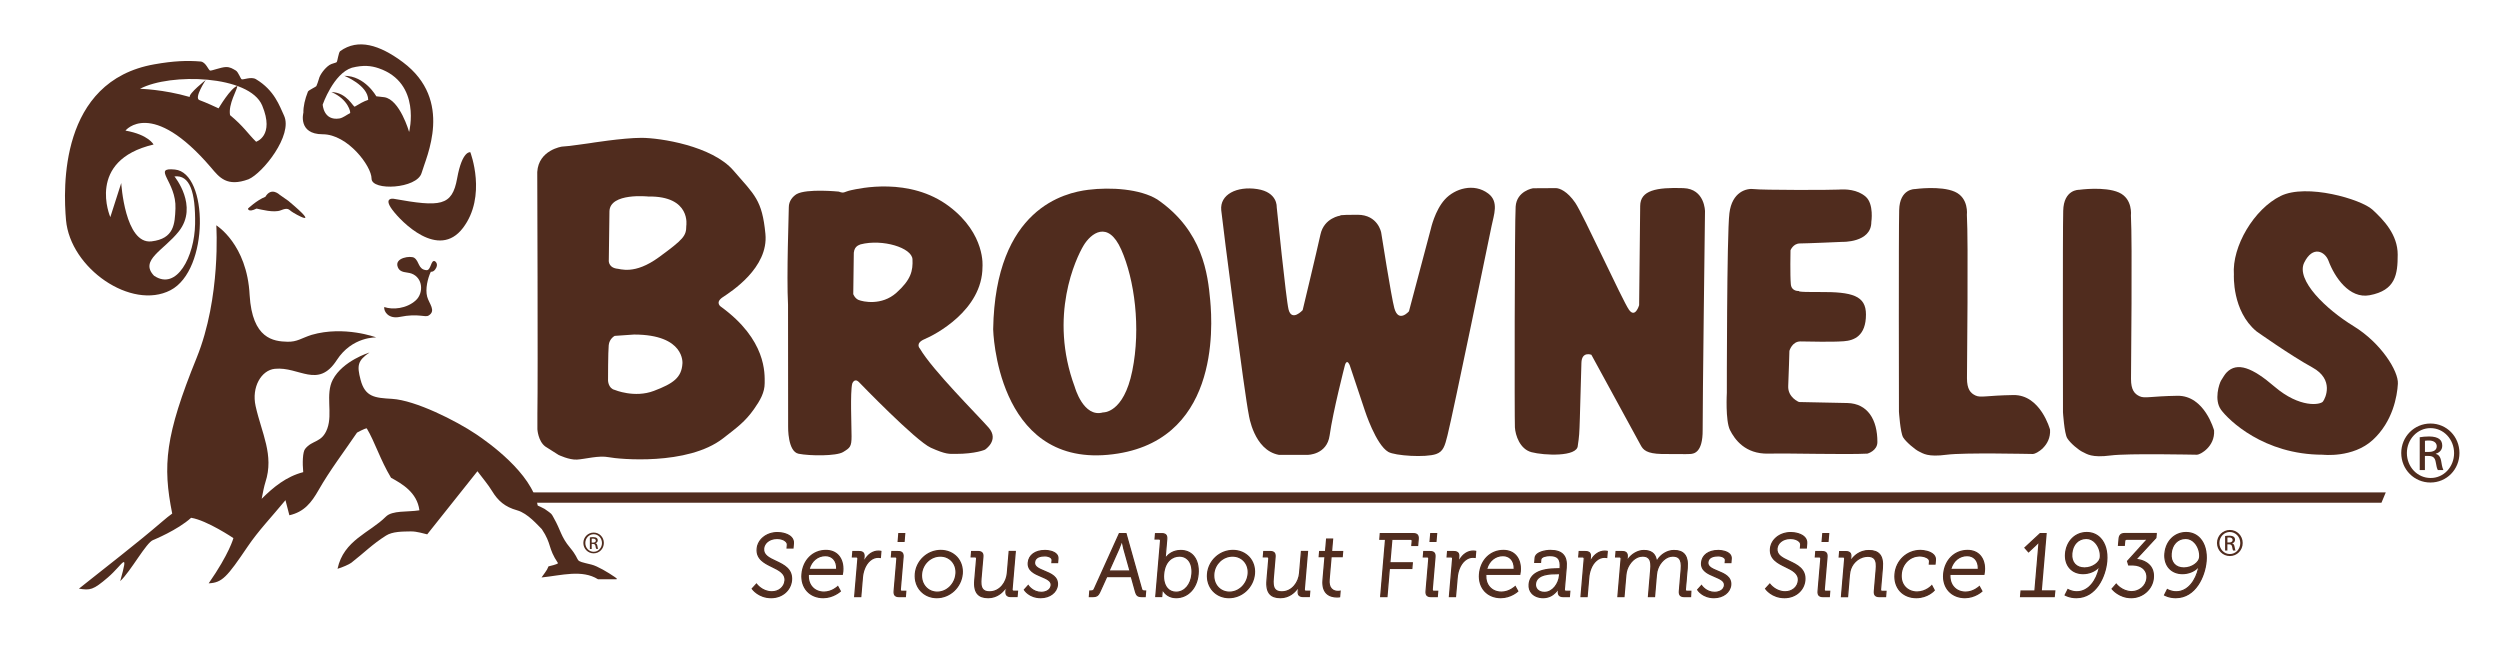
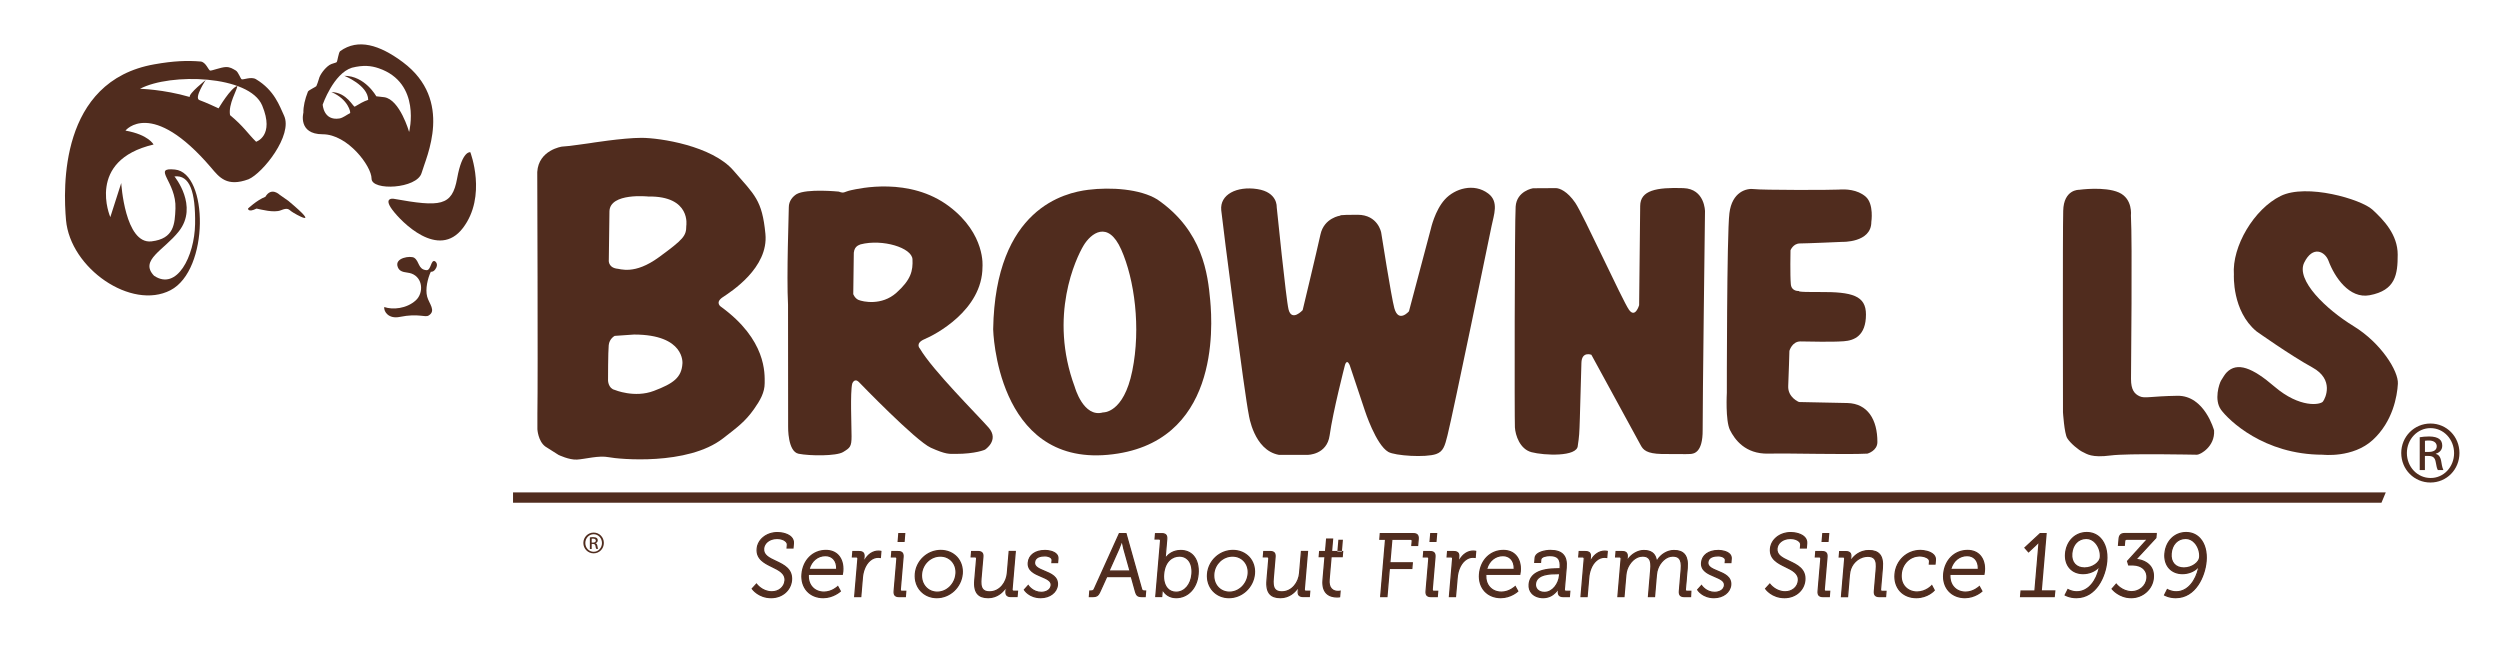
<svg xmlns="http://www.w3.org/2000/svg" id="Layer_1" style="enable-background:new 0 0 545 145;" version="1.1" viewBox="0 0 545 145" x="0px" y="0px">
  <style type="text/css">
	.st0{fill:#502C1E;}
</style>
  <g>
    <g>
      <path class="st0" d="M122.5,31.96c0.87,0,5.96-0.73,5.96-0.73s7.3-1.18,11.37-1.18c4.07,0,15.41,1.74,20.06,7.12&#13;&#10;   c4.65,5.38,6.25,6.4,6.97,13.81c0.73,7.42-7.56,12.65-9.3,13.81c-1.74,1.16-0.44,2.04-0.44,2.04c10.04,7.27,9.58,14.66,9.58,16.69&#13;&#10;   c0,2.04-0.97,3.74-2.33,5.67c-1.91,2.71-3.68,4-6.78,6.4c-7.7,5.95-22.72,4.52-24.89,4.08c-2.18-0.43-5.16,0.42-6.91,0.52&#13;&#10;   c-1.7,0.11-4.03-1.02-4.03-1.02l-2.87-1.82c-1.6-1.17-1.74-3.78-1.74-3.78v-3.34c0.14-8.14-0.03-52.74-0.03-52.74&#13;&#10;   C117.41,32.69,122.5,31.96,122.5,31.96z M134.31,58.54c0.91,0.04,3.96,1.46,9.34-2.47c5.38-3.93,5.96-4.65,5.96-6.83&#13;&#10;   c0,0,1.13-6.55-8.32-6.4c0,0-8.29-0.87-8.43,3.2l-0.14,10.61C132.71,56.66,132.51,58.18,134.31,58.54&#13;&#10;   C134.31,58.54,133.39,58.5,134.31,58.54z M134.01,85c0,0,4.32,1.82,8.54,0.21c4.22-1.6,6.04-2.89,6.22-5.97&#13;&#10;   c0,0,0.62-6.31-10.55-6.31l-4.21,0.29c0,0-1.17,0.58-1.31,2.04c-0.15,1.45-0.15,7.7-0.15,7.7S132.6,84.67,134.01,85" />
      <path class="st0" d="M171.79,66.46c-0.34-6.52,0.17-19.92,0.17-21.29c0-1.38,0.89-2.36,1.71-2.86c2.23-1.24,9.18-0.54,9.18-0.54&#13;&#10;   c1.24,0.47,1.1,0.04,2.7-0.31c1.61-0.34,12.76-2.98,21.39,3.55c7.98,6.04,7.24,13.16,7.24,13.16c0,9.49-10.44,14.86-12.62,15.76&#13;&#10;   c-2.17,0.92-1.02,2.07-1.02,2.07c2.74,4.69,12.58,14.48,14.98,17.22c2.4,2.75-0.8,4.81-0.8,4.81s-2,0.92-6.38,0.92&#13;&#10;   c-1.4,0-2.09,0.15-5.41-1.34c-3.32-1.49-15.67-14.3-15.67-14.3c-1.03-1.03-1.48,0.34-1.48,0.34c-0.46,1.94-0.14,9.17-0.14,11.46&#13;&#10;   c0,2.29-0.34,2.52-1.83,3.43c-1.49,0.92-7.29,0.86-9.72,0.38c-2.4-0.48-2.28-5.86-2.28-5.86L171.79,66.46z M186.12,55.77&#13;&#10;   l-0.11,8.35c0,0,0.33,0.91,1.14,1.26c0.95,0.4,5.05,1.31,8.26-1.55c3.2-2.86,3.63-4.8,3.51-7.31c-0.12-2.51-6.51-4.48-11.32-3.25&#13;&#10;   C187.15,53.48,186.01,53.71,186.12,55.77" />
      <path class="st0" d="M237.2,41.38c4.93-0.62,11.34-0.21,15.09,2.1c9.96,6.83,11.02,16.33,11.54,22.03&#13;&#10;   c0.52,5.7,2.04,31.42-22.33,33.64c-24.37,2.23-24.99-27.37-24.99-27.37C216.96,45.32,232.26,42,237.2,41.38z M240.44,89.91&#13;&#10;   c0,0,4.51,0.29,6.4-9.08c1.9-9.36,0.48-19.92-2.41-26.42c-2.89-6.51-6.64-3.53-8.23-0.86c-1.59,2.67-7.68,15.29-1.89,30.84&#13;&#10;   C234.31,84.39,236.18,91.11,240.44,89.91" />
      <path class="st0" d="M294.22,79.56l3.32,9.95c0,0,2.4,7.44,5.11,9.01c1.45,0.84,8.14,1.28,10.44,0.46&#13;&#10;   c1.53-0.55,1.88-1.71,2.47-4.1c1.28-5.15,9.13-43.24,9.61-45.64c0.48-2.4,1.64-5.25-0.72-7.04c-3.12-2.37-7.31-1.11-9.48,1.29&#13;&#10;   c-2.18,2.4-3.05,6.41-3.05,6.41l-4.77,17.97c0,0-2.27,2.64-3.19-0.7c-0.66-2.41-2.86-16.46-2.86-16.46s-0.68-3.89-5.15-3.89&#13;&#10;   c-4.45,0-3.74,0.18-3.74,0.18s-3.55,0.46-4.35,4.12c-0.8,3.66-3.88,16.49-3.88,16.49s-2.38,2.62-3.08-0.16&#13;&#10;   c-0.54-2.16-2.58-22.33-2.58-22.33s0.23-3.21-4.23-3.9c-4.47-0.69-8.2,1.18-7.86,4.61c0.35,3.43,5.1,40.27,6.01,44.62&#13;&#10;   c0,0,1.06,7.69,6.55,8.71h6.3c0,0,4.18,0,4.77-4.24c0.72-5.2,3.31-15.22,3.31-15.22S293.53,78.07,294.22,79.56" />
      <path class="st0" d="M344.75,79.1c0,0-0.23,8.46-0.34,12c-0.11,3.55-0.14,3.94-0.45,6.04c-0.08,2.51-7.38,2.15-10.08,1.44&#13;&#10;   c-2.57-0.67-3.53-3.73-3.63-5.41c-0.1-1.68-0.07-44.7,0.16-48.13c0.23-3.43,3.78-4,3.78-4s4.2-0.03,4.99-0.03&#13;&#10;   c0.8,0,2.52,0.69,4.23,3.2c1.72,2.52,10.32,21.36,11.7,23.31c1.37,1.95,2.22-0.99,2.22-0.99s0.21-18.31,0.23-21.63&#13;&#10;   c0.02-3.42,3.54-4.09,9.42-3.89c4.71,0.16,4.71,5.07,4.71,5.07s-0.54,42.63-0.51,47.68c0.03,4.85-1.86,5.16-2.69,5.21&#13;&#10;   c-0.83,0.06-3.4,0-6.26,0c-3.23-0.08-4.01-0.87-4.57-1.94c-0.57-1.07-10.74-19.69-10.74-19.69S344.82,76.52,344.75,79.1z" />
      <path class="st0" d="M376.45,85.62c0,0-0.34,6.06,0.68,8.12c1.03,2.06,3.31,5.26,8.35,5.15c5.04-0.11,16.94,0.25,21.62,0&#13;&#10;   c0,0,2.16-0.59,2.17-2.51c0.02-4.94-2.15-8.41-6.53-8.52c-2.17-0.05-6-0.13-10.56-0.22c0,0-2.47-0.98-2.35-3.5&#13;&#10;   c0.12-2.51,0.26-7.65,0.26-7.65s0.57-2.06,2.4-2.06c1.83,0,6.44,0.18,9.46-0.04c2.22-0.16,4.83-1.14,4.83-5.83&#13;&#10;   c0-4.08-2.93-4.96-10.15-4.9c-5.23,0.05-4.43-0.23-4.43-0.23s-1.65,0.18-1.8-1.47c-0.18-1.94-0.07-7.4-0.07-7.4&#13;&#10;   s0.57-1.49,2.06-1.49c1.49,0,9.15-0.34,9.15-0.34s6.41,0.23,6.41-4.34c0,0,0.6-3.9-1.22-5.51c-1.83-1.6-4.42-1.67-5.91-1.55&#13;&#10;   c-1.49,0.11-16.84,0.12-18.44-0.11c-1.6-0.23-4.8,0.57-5.37,5.26C376.43,51.16,376.45,85.62,376.45,85.62" />
-       <path class="st0" d="M413.97,89.73c0,0,0.29,4.56,0.91,5.61c0.55,0.94,2.61,2.69,3.47,3.09c0.89,0.41,1.83,1.26,6.03,0.7&#13;&#10;   c3.8-0.5,18.12-0.16,18.81-0.16c0.69,0,3.95-1.76,3.72-5.3c0,0-2.05-7.65-8-7.55c-5.95,0.1-7.1,0.63-8.23,0.11&#13;&#10;   c-1.13-0.52-1.88-1.39-1.88-3.79c0-2.4,0.32-29.67-0.02-35.61c0,0,0.46-3.66-2.63-5.03c-3.09-1.37-8.7-0.58-8.7-0.58&#13;&#10;   s-3.32-0.12-3.43,4.57C413.89,50.48,413.97,89.73,413.97,89.73" />
      <path class="st0" d="M485.42,81.18c2.28-2.33,5.6-1.04,10.38,3.07c5.6,4.8,10.06,4,10.6,3.29c0.54-0.7,2.51-4.8-2.29-7.43&#13;&#10;   c-4.8-2.63-12.2-7.88-12.2-7.88c-5.37-4.45-4.92-12.35-4.92-12.35c-0.45-6.17,4.41-14.31,10.18-17.15&#13;&#10;   c5.66-2.79,17.52,0.69,20.02,2.97c2.49,2.28,5.51,5.47,5.51,9.81c0,4.34-0.47,7.79-6.12,8.85c-4.43,0.83-7.65-3.96-8.97-7.52&#13;&#10;   c-0.75-2.01-3.42-3.4-5.29,0.41c-1.87,3.81,4.75,10.17,10.75,13.84c6.01,3.68,9.82,9.82,9.67,12.56&#13;&#10;   c-0.15,2.73-1.11,8.25-5.46,12.25c-4.34,4-10.9,3.23-10.9,3.23c-12.92,0-20.58-7.6-22.18-9.78c-1.6-2.17-0.4-5.75,0-6.4&#13;&#10;   C484.6,82.31,485.02,81.58,485.42,81.18z" />
      <path class="st0" d="M529.86,92.33c3.51,0,6.3,2.85,6.3,6.42c0,3.62-2.8,6.44-6.33,6.44c-3.51,0-6.36-2.82-6.36-6.44&#13;&#10;   c0-3.57,2.85-6.42,6.36-6.42H529.86z M529.83,93.33c-2.82,0-5.13,2.43-5.13,5.42c0,3.05,2.31,5.45,5.16,5.45&#13;&#10;   c2.85,0.03,5.13-2.4,5.13-5.42c0-3.02-2.28-5.45-5.13-5.45H529.83z M528.64,102.48h-1.14v-7.16c0.6-0.09,1.17-0.17,2.03-0.17&#13;&#10;   c1.08,0,1.8,0.23,2.22,0.54c0.43,0.31,0.66,0.8,0.66,1.48c0,0.94-0.63,1.51-1.4,1.74v0.06c0.62,0.11,1.05,0.68,1.2,1.74&#13;&#10;   c0.17,1.11,0.34,1.54,0.45,1.77h-1.2c-0.17-0.23-0.34-0.88-0.49-1.83c-0.17-0.91-0.63-1.25-1.54-1.25h-0.8V102.48z M528.64,98.52&#13;&#10;   h0.83c0.94,0,1.74-0.34,1.74-1.23c0-0.63-0.46-1.26-1.74-1.26c-0.37,0-0.63,0.03-0.83,0.06V98.52z" />
      <path class="st0" d="M449.73,89.89c0,0,0.29,4.56,0.91,5.61c0.67,1.12,2.55,2.65,3.4,3.04c0.89,0.41,1.89,1.3,6.1,0.75&#13;&#10;   c3.8-0.49,18.12-0.16,18.81-0.16c0.69,0,3.95-1.76,3.72-5.3c0,0-2.05-7.65-8-7.55c-5.95,0.1-7.1,0.63-8.23,0.11&#13;&#10;   c-1.13-0.52-1.88-1.39-1.88-3.79c0-2.4,0.31-29.67-0.02-35.61c0,0,0.46-3.66-2.63-5.03c-3.09-1.37-8.7-0.58-8.7-0.58&#13;&#10;   s-3.32-0.12-3.43,4.57C449.65,50.63,449.73,89.89,449.73,89.89" />
    </g>
    <g>
      <g>
        <path class="st0" d="M164.91,127.34c0,0,1.22,1.68,3.35,1.68c1.48,0,2.75-0.98,2.88-2.44c0.29-3.39-6.44-2.71-6.07-6.96&#13;&#10;    c0.16-1.91,1.93-3.51,4.43-3.51c1.31,0,3.6,0.56,3.45,2.36l-0.08,0.98h-1.27l0.05-0.64c0.07-0.82-0.99-1.42-2.24-1.42&#13;&#10;    c-1.75,0-2.85,1.04-2.95,2.2c-0.27,3.18,6.46,2.4,6.08,6.92c-0.18,2.05-1.88,3.78-4.42,3.78c-2.77,0-4.12-1.95-4.12-1.95&#13;&#10;    L164.91,127.34z" />
        <path class="st0" d="M168.11,130.42c-2.81,0-4.18-1.93-4.23-2.01l-0.06-0.09l1.1-1.2l0.1,0.14c0.01,0.02,1.21,1.62,3.24,1.62&#13;&#10;    c1.47,0,2.62-0.97,2.74-2.31c0.13-1.51-1.25-2.18-2.71-2.89c-1.67-0.81-3.56-1.73-3.36-4.07c0.18-2.08,2.14-3.64,4.57-3.64&#13;&#10;    c1.05,0,2.42,0.34,3.11,1.09c0.36,0.4,0.53,0.87,0.48,1.42l-0.1,1.11h-1.55l0.07-0.8c0.02-0.22-0.06-0.44-0.24-0.63&#13;&#10;    c-0.36-0.4-1.08-0.64-1.86-0.64c-1.73,0-2.73,1.04-2.81,2.08c-0.12,1.35,1.13,1.94,2.58,2.62c1.74,0.82,3.71,1.75,3.5,4.3&#13;&#10;    C172.47,128.78,170.56,130.42,168.11,130.42z M164.18,128.34c0.3,0.37,1.61,1.8,3.93,1.8c2.29,0,4.09-1.54,4.27-3.65&#13;&#10;    c0.2-2.36-1.6-3.21-3.34-4.03c-1.47-0.7-2.87-1.35-2.74-2.9c0.1-1.16,1.19-2.33,3.09-2.33c0.86,0,1.65,0.28,2.07,0.74&#13;&#10;    c0.23,0.25,0.33,0.54,0.31,0.84l-0.04,0.49h0.99l0.07-0.85c0.04-0.47-0.1-0.87-0.41-1.21c-0.63-0.69-1.91-1-2.9-1&#13;&#10;    c-2.32,0-4.12,1.42-4.29,3.38c-0.18,2.15,1.54,2.99,3.2,3.8c1.55,0.75,3.02,1.47,2.87,3.16c-0.13,1.49-1.39,2.57-3.02,2.57&#13;&#10;    c-1.85,0-3.01-1.19-3.36-1.6L164.18,128.34z" />
      </g>
      <g>
        <path class="st0" d="M180.05,120.01c2.67,0,3.88,2.09,3.67,4.52c-0.02,0.23-0.09,0.66-0.09,0.66h-7.42&#13;&#10;    c-0.17,2.48,1.41,3.9,3.41,3.9c1.77,0,3-1.21,3-1.21l0.55,0.99c0,0-1.52,1.41-3.71,1.41c-2.86,0-4.88-2.1-4.62-5.13&#13;&#10;    C175.12,121.94,177.46,120.01,180.05,120.01z M182.41,124.14c0.1-2.03-1.05-3.02-2.47-3.02c-1.6,0-3.09,1.06-3.58,3.02H182.41z" />
        <path class="st0" d="M179.46,130.42c-1.44,0-2.71-0.52-3.58-1.47c-0.89-0.97-1.3-2.32-1.18-3.81c0.27-3.11,2.46-5.28,5.35-5.28&#13;&#10;    c1.15,0,2.12,0.39,2.79,1.12c0.78,0.85,1.14,2.11,1.02,3.56c-0.02,0.24-0.09,0.66-0.1,0.67l-0.02,0.12h-7.4&#13;&#10;    c-0.05,1.07,0.25,1.98,0.86,2.63c0.59,0.64,1.45,0.99,2.43,0.99c1.69,0,2.9-1.16,2.91-1.17l0.13-0.13l0.69,1.25l-0.08,0.08&#13;&#10;    C183.21,129.04,181.68,130.42,179.46,130.42z M180.05,120.15c-2.73,0-4.81,2.06-5.06,5.02c-0.12,1.41,0.27,2.69,1.1,3.59&#13;&#10;    c0.82,0.89,2.02,1.38,3.37,1.38c1.82,0,3.19-1.01,3.53-1.3l-0.41-0.74c-0.38,0.32-1.48,1.13-2.97,1.13&#13;&#10;    c-1.05,0-1.98-0.38-2.63-1.07c-0.69-0.74-1.01-1.77-0.92-2.98l0.01-0.13h7.43c0.02-0.14,0.06-0.38,0.07-0.53&#13;&#10;    c0.12-1.37-0.22-2.55-0.94-3.34C182.02,120.5,181.12,120.15,180.05,120.15z M182.54,124.28h-6.37l0.04-0.18&#13;&#10;    c0.47-1.9,1.94-3.13,3.72-3.13c0.75,0,1.4,0.26,1.86,0.75c0.54,0.56,0.79,1.4,0.75,2.42L182.54,124.28z M176.54,124h5.73&#13;&#10;    c0.02-0.88-0.21-1.6-0.67-2.08c-0.41-0.43-0.99-0.66-1.66-0.66C178.34,121.26,177.03,122.33,176.54,124z" />
      </g>
      <g>
        <path class="st0" d="M187.04,121.82c0.02-0.27-0.12-0.43-0.39-0.43h-0.81l0.1-1.15h1.35c0.8,0,1.14,0.33,1.08,1.11l-0.06,0.66&#13;&#10;    c-0.04,0.41-0.1,0.74-0.1,0.74h0.04c0.59-1.48,1.76-2.61,3.28-2.61c0.27,0,0.51,0.06,0.51,0.06l-0.11,1.31&#13;&#10;    c0,0-0.23-0.04-0.48-0.04c-1.36,0-2.48,1.09-3.02,2.53c-0.24,0.62-0.38,1.28-0.43,1.91l-0.35,4.14h-1.31L187.04,121.82z" />
        <path class="st0" d="M187.77,130.19h-1.59l0.01-0.15l0.7-8.23c0.01-0.07,0-0.16-0.05-0.21c-0.05-0.06-0.13-0.06-0.2-0.06h-0.96&#13;&#10;    l0.12-1.43h1.48c0.46,0,0.78,0.11,0.98,0.32c0.19,0.21,0.27,0.52,0.23,0.94l-0.06,0.64c0.72-1.26,1.82-2,3.07-2&#13;&#10;    c0.28,0,0.54,0.06,0.55,0.06l0.12,0.03l-0.13,1.58l-0.15-0.02c0,0-0.22-0.04-0.45-0.04c-1.21,0-2.32,0.94-2.89,2.44&#13;&#10;    c-0.22,0.56-0.37,1.21-0.42,1.87L187.77,130.19z M186.49,129.91h1.02l0.34-4.01c0.06-0.69,0.21-1.36,0.44-1.95&#13;&#10;    c0.61-1.62,1.82-2.63,3.15-2.63c0.13,0,0.26,0.01,0.35,0.02l0.09-1.03c-0.09-0.02-0.23-0.03-0.36-0.03&#13;&#10;    c-1.34,0-2.52,0.95-3.15,2.53l-0.04,0.09h-0.3l0.03-0.17c0,0,0.07-0.33,0.1-0.72l0.06-0.66c0.03-0.34-0.02-0.58-0.16-0.72&#13;&#10;    c-0.14-0.16-0.4-0.23-0.78-0.23h-1.22l-0.07,0.87h0.65c0.22,0,0.34,0.09,0.4,0.16c0.07,0.07,0.14,0.21,0.12,0.43L186.49,129.91z" />
      </g>
      <g>
        <path class="st0" d="M195.53,121.82c0.03-0.27-0.12-0.43-0.38-0.43h-0.81l0.1-1.15h1.36c0.82,0,1.14,0.35,1.07,1.19l-0.6,7.04&#13;&#10;    c-0.02,0.29,0.12,0.43,0.39,0.43h0.81l-0.1,1.15H196c-0.83,0-1.14-0.35-1.07-1.19L195.53,121.82z M195.96,116.34h1.27l-0.14,1.68&#13;&#10;    h-1.27L195.96,116.34z" />
        <path class="st0" d="M197.49,130.19H196c-0.46,0-0.77-0.11-0.97-0.32c-0.2-0.22-0.28-0.56-0.24-1.02l0.6-7.04&#13;&#10;    c0.01-0.07,0-0.16-0.05-0.21c-0.05-0.06-0.13-0.06-0.2-0.06h-0.96l0.12-1.43h1.49c0.45,0,0.77,0.1,0.97,0.32&#13;&#10;    c0.2,0.22,0.28,0.55,0.24,1.02l-0.6,7.04c-0.01,0.07-0.01,0.16,0.04,0.22c0.04,0.04,0.11,0.06,0.2,0.06h0.96L197.49,130.19z&#13;&#10;     M194.49,121.25h0.65c0.22,0,0.34,0.09,0.4,0.16c0.06,0.07,0.14,0.21,0.12,0.43l-0.6,7.04c-0.03,0.38,0.02,0.65,0.17,0.81&#13;&#10;    c0.14,0.16,0.39,0.23,0.76,0.23h1.24l0.08-0.87h-0.66c-0.18,0-0.32-0.05-0.41-0.16c-0.09-0.1-0.13-0.24-0.12-0.43l0.6-7.04&#13;&#10;    c0.03-0.38-0.02-0.65-0.17-0.81c-0.14-0.16-0.39-0.23-0.76-0.23h-1.24L194.49,121.25z M197.21,118.16h-1.55l0.16-1.96h1.55&#13;&#10;    L197.21,118.16z M195.97,117.88h0.99l0.12-1.4h-0.99L195.97,117.88z" />
      </g>
      <g>
        <path class="st0" d="M205.07,120.01c2.82,0,4.93,2.19,4.68,5.09c-0.25,2.96-2.73,5.19-5.53,5.19c-2.82,0-4.92-2.22-4.67-5.19&#13;&#10;    C199.8,122.19,202.27,120.01,205.07,120.01z M204.32,129.1c2.06,0,3.89-1.72,4.09-4c0.19-2.22-1.36-3.88-3.41-3.88&#13;&#10;    c-2.07,0-3.91,1.66-4.1,3.88C200.7,127.38,202.24,129.1,204.32,129.1z" />
        <path class="st0" d="M204.22,130.42c-1.41,0-2.68-0.54-3.58-1.52c-0.92-1-1.35-2.35-1.23-3.82c0.25-2.92,2.74-5.22,5.67-5.22&#13;&#10;    c1.43,0,2.71,0.54,3.62,1.52c0.89,0.98,1.32,2.3,1.2,3.72C209.64,128.09,207.14,130.42,204.22,130.42z M205.07,120.15&#13;&#10;    c-2.78,0-5.15,2.18-5.39,4.96c-0.12,1.39,0.29,2.67,1.15,3.61c0.84,0.92,2.05,1.43,3.38,1.43c2.78,0,5.15-2.22,5.39-5.06&#13;&#10;    c0.12-1.34-0.29-2.59-1.13-3.5C207.63,120.66,206.42,120.15,205.07,120.15z M204.32,129.24c-1.02,0-1.94-0.4-2.61-1.12&#13;&#10;    c-0.72-0.78-1.06-1.86-0.96-3.03c0.19-2.25,2.05-4.01,4.24-4.01c1.03,0,1.96,0.4,2.63,1.12c0.7,0.76,1.02,1.79,0.93,2.91&#13;&#10;    C208.35,127.42,206.49,129.24,204.32,129.24z M204.99,121.36c-2.04,0-3.78,1.65-3.96,3.75c-0.09,1.09,0.22,2.09,0.89,2.82&#13;&#10;    c0.61,0.66,1.46,1.03,2.4,1.03c2.03,0,3.76-1.7,3.95-3.87c0.09-1.04-0.21-1.99-0.85-2.69&#13;&#10;    C206.8,121.72,205.94,121.36,204.99,121.36z" />
      </g>
      <g>
        <path class="st0" d="M212.91,121.82c0.02-0.27-0.12-0.43-0.38-0.43h-0.81l0.1-1.15h1.36c0.82,0,1.14,0.35,1.07,1.15l-0.41,4.74&#13;&#10;    c-0.13,1.54,0,2.9,1.87,2.9c2.19,0,3.72-1.97,3.9-4.1l0.4-4.7h1.31l-0.7,8.23c-0.03,0.29,0.12,0.43,0.38,0.43h0.81l-0.1,1.15&#13;&#10;    h-1.32c-0.81,0-1.14-0.35-1.08-1.09l0.04-0.45c0.03-0.39,0.1-0.7,0.1-0.7h-0.04c-0.47,0.96-1.86,2.48-3.98,2.48&#13;&#10;    c-2.28,0-3.14-1.25-2.92-3.8L212.91,121.82z" />
        <path class="st0" d="M215.43,130.42c-1.08,0-1.86-0.27-2.37-0.83c-0.59-0.64-0.82-1.67-0.69-3.13l0.4-4.66&#13;&#10;    c0.01-0.07,0-0.16-0.05-0.21c-0.05-0.06-0.13-0.06-0.19-0.06h-0.96l0.12-1.43h1.49c0.46,0,0.78,0.11,0.98,0.32&#13;&#10;    c0.2,0.21,0.28,0.53,0.24,0.98l-0.41,4.74c-0.07,0.84-0.08,1.78,0.39,2.29c0.28,0.31,0.72,0.46,1.33,0.46&#13;&#10;    c2.22,0,3.6-2.04,3.76-3.97l0.41-4.83h1.59l-0.01,0.15l-0.7,8.23c-0.01,0.07,0,0.16,0.04,0.22c0.04,0.04,0.11,0.06,0.2,0.06h0.96&#13;&#10;    l-0.12,1.43h-1.46c-0.46,0-0.78-0.11-0.98-0.33c-0.19-0.21-0.27-0.51-0.24-0.92l0.04-0.45c0-0.04,0.01-0.07,0.01-0.11&#13;&#10;    C218.58,129.29,217.3,130.42,215.43,130.42z M211.87,121.25h0.65c0.21,0,0.34,0.09,0.4,0.16c0.07,0.07,0.14,0.21,0.12,0.43&#13;&#10;    l-0.4,4.66c-0.12,1.38,0.09,2.33,0.62,2.91c0.46,0.5,1.16,0.74,2.16,0.74c2.12,0,3.45-1.57,3.85-2.4l0.04-0.08h0.3l-0.04,0.17&#13;&#10;    c0,0-0.06,0.31-0.09,0.69l-0.04,0.45c-0.03,0.32,0.02,0.55,0.16,0.7c0.15,0.16,0.4,0.24,0.78,0.24h1.19l0.08-0.87h-0.65&#13;&#10;    c-0.18,0-0.32-0.05-0.41-0.16c-0.09-0.1-0.13-0.24-0.12-0.43l0.69-8.08h-1.02l-0.39,4.57c-0.17,2.05-1.65,4.22-4.04,4.22&#13;&#10;    c-0.7,0-1.2-0.18-1.54-0.55c-0.55-0.6-0.54-1.6-0.47-2.51l0.41-4.74c0.03-0.36-0.02-0.61-0.16-0.77&#13;&#10;    c-0.14-0.16-0.39-0.23-0.77-0.23h-1.24L211.87,121.25z" />
      </g>
      <g>
        <path class="st0" d="M224.14,127.65c0,0,0.95,1.48,2.85,1.48c1.08,0,2.08-0.53,2.17-1.56c0.18-2.15-5.27-1.76-5-4.92&#13;&#10;    c0.15-1.77,1.72-2.65,3.66-2.65c0.98,0,2.91,0.39,2.79,1.77l-0.07,0.84h-1.23l0.04-0.47c0.06-0.72-0.95-0.99-1.59-0.99&#13;&#10;    c-1.34,0-2.19,0.47-2.27,1.42c-0.19,2.2,5.27,1.7,5,4.95c-0.14,1.64-1.69,2.75-3.61,2.75c-2.52,0-3.56-1.72-3.56-1.72&#13;&#10;    L224.14,127.65z" />
        <path class="st0" d="M226.88,130.42c-2.57,0-3.64-1.71-3.68-1.78l-0.05-0.09l1.02-1.13l0.1,0.16c0.01,0.01,0.94,1.42,2.73,1.42&#13;&#10;    c0.95,0,1.94-0.44,2.03-1.43c0.08-0.87-0.92-1.29-2.07-1.78c-1.45-0.61-3.09-1.31-2.93-3.14c0.15-1.71,1.6-2.78,3.8-2.78&#13;&#10;    c0.66,0,1.94,0.18,2.57,0.87c0.27,0.3,0.39,0.65,0.36,1.06l-0.08,0.97h-1.51l0.06-0.62c0.01-0.16-0.03-0.29-0.14-0.41&#13;&#10;    c-0.27-0.3-0.87-0.43-1.3-0.43c-0.92,0-2.04,0.22-2.13,1.29c-0.08,0.89,0.91,1.3,2.06,1.78c1.45,0.6,3.09,1.28,2.93,3.17&#13;&#10;    C230.49,129.21,228.91,130.42,226.88,130.42z M223.49,128.58c0.25,0.34,1.3,1.56,3.38,1.56c1.88,0,3.35-1.1,3.48-2.62&#13;&#10;    c0.14-1.68-1.33-2.3-2.76-2.89c-1.2-0.5-2.33-0.97-2.24-2.07c0.09-1,0.94-1.55,2.41-1.55c0.51,0,1.18,0.16,1.51,0.52&#13;&#10;    c0.16,0.18,0.24,0.39,0.22,0.62l-0.03,0.31h0.95l0.06-0.71c0.03-0.32-0.07-0.6-0.28-0.84c-0.49-0.53-1.57-0.78-2.36-0.78&#13;&#10;    c-1.6,0-3.36,0.66-3.52,2.52c-0.14,1.63,1.34,2.25,2.76,2.86c1.2,0.51,2.33,0.99,2.24,2.06c-0.1,1.17-1.23,1.69-2.31,1.69&#13;&#10;    c-1.61,0-2.56-1.01-2.86-1.4L223.49,128.58z" />
      </g>
      <g>
        <path class="st0" d="M237.6,128.84h0.25c0.35,0,0.56-0.06,0.73-0.43l5.45-12.07h1.44l3.39,12.07c0.1,0.37,0.29,0.43,0.65,0.43&#13;&#10;    h0.23l-0.1,1.21h-0.62c-0.96,0-1.23-0.2-1.5-1.13l-0.9-3.24h-5.36l-1.47,3.24c-0.43,0.94-0.71,1.13-1.67,1.13h-0.63L237.6,128.84&#13;&#10;    z M246.36,124.49l-1.37-4.89c-0.17-0.65-0.37-1.78-0.37-1.78h-0.04c0,0-0.38,1.13-0.67,1.78l-2.19,4.89H246.36z" />
        <path class="st0" d="M249.77,130.19h-0.75c-1.03,0-1.35-0.24-1.63-1.23l-0.87-3.13h-5.16l-1.43,3.15&#13;&#10;    c-0.45,0.99-0.79,1.21-1.8,1.21h-0.79l0.12-1.49h0.38c0.33,0,0.47-0.05,0.6-0.35l5.49-12.15h1.64l0.03,0.1l3.39,12.07&#13;&#10;    c0.08,0.28,0.19,0.33,0.52,0.33h0.38L249.77,130.19z M241.18,125.54h5.56l0.92,3.34c0.25,0.87,0.46,1.03,1.36,1.03h0.49&#13;&#10;    l0.08-0.93h-0.08c-0.34,0-0.65-0.04-0.79-0.53l-3.36-11.97h-1.24l-5.41,11.99c-0.19,0.43-0.46,0.52-0.86,0.52h-0.12l-0.08,0.93&#13;&#10;    h0.48c0.91,0,1.14-0.16,1.55-1.05L241.18,125.54z M246.55,124.63h-5.03l2.27-5.09c0.28-0.63,0.66-1.75,0.67-1.76l0.03-0.1h0.26&#13;&#10;    l0.02,0.12c0,0.01,0.19,1.13,0.37,1.76L246.55,124.63z M241.95,124.35h4.23l-1.32-4.71c-0.1-0.39-0.22-0.94-0.29-1.33&#13;&#10;    c-0.14,0.39-0.35,0.96-0.52,1.35L241.95,124.35z" />
      </g>
      <g>
        <path class="st0" d="M253.01,117.92c0.02-0.28-0.12-0.43-0.39-0.43h-0.81l0.1-1.15h1.36c0.83,0,1.14,0.35,1.07,1.19l-0.3,3.55&#13;&#10;    c-0.04,0.45-0.11,0.8-0.11,0.8h0.04c0,0,0.97-1.87,3.44-1.87c2.59,0,4.03,2.11,3.77,5.15c-0.27,3.1-2.26,5.13-4.8,5.13&#13;&#10;    c-2.31,0-3.01-1.89-3.01-1.89h-0.04c0,0,0.01,0.33-0.03,0.8l-0.07,0.86h-1.27L253.01,117.92z M256.4,129.12&#13;&#10;    c1.71,0,3.24-1.46,3.45-3.96c0.2-2.4-0.93-3.94-2.72-3.94c-1.61,0-3.23,1.17-3.47,3.96C253.49,127.15,254.32,129.12,256.4,129.12&#13;&#10;    z" />
        <path class="st0" d="M256.4,130.42c-1.67,0-2.54-0.97-2.92-1.56c-0.01,0.1-0.01,0.21-0.02,0.33l-0.09,0.99h-1.55l0.01-0.15&#13;&#10;    l1.04-12.13c0.01-0.07,0-0.16-0.05-0.21c-0.05-0.05-0.13-0.06-0.2-0.06h-0.96l0.12-1.43h1.49c0.46,0,0.77,0.11,0.97,0.32&#13;&#10;    c0.2,0.22,0.28,0.55,0.24,1.02l-0.3,3.55c-0.01,0.1-0.02,0.2-0.03,0.29c0.47-0.58,1.5-1.51,3.26-1.51c1.14,0,2.1,0.4,2.79,1.15&#13;&#10;    c0.87,0.95,1.27,2.42,1.12,4.15C261.07,128.26,259.04,130.42,256.4,130.42z M253.35,128.25h0.13l0.04,0.09&#13;&#10;    c0.03,0.07,0.7,1.8,2.88,1.8c2.53,0,4.4-2.01,4.66-5c0.14-1.65-0.23-3.05-1.05-3.94c-0.64-0.69-1.53-1.06-2.58-1.06&#13;&#10;    c-2.36,0-3.31,1.78-3.32,1.8l-0.04,0.08h-0.29l0.03-0.17c0,0,0.07-0.35,0.11-0.79l0.3-3.55c0.03-0.38-0.02-0.65-0.17-0.81&#13;&#10;    c-0.14-0.16-0.39-0.23-0.76-0.23h-1.23l-0.07,0.87h0.65c0.22,0,0.34,0.08,0.4,0.16c0.07,0.07,0.14,0.2,0.12,0.43l-1.02,11.98&#13;&#10;    h0.99l0.06-0.73c0.04-0.45,0.03-0.78,0.03-0.78l-0.01-0.15H253.35z M256.4,129.25c-0.81,0-1.48-0.28-1.98-0.83&#13;&#10;    c-0.68-0.75-1.01-1.93-0.9-3.26c0.26-3.01,2.03-4.09,3.61-4.09c0.79,0,1.48,0.29,1.99,0.84c0.68,0.74,0.98,1.89,0.87,3.25&#13;&#10;    C259.78,127.58,258.31,129.25,256.4,129.25z M257.13,121.36c-1.45,0-3.09,1.01-3.33,3.83c-0.11,1.25,0.19,2.36,0.82,3.04&#13;&#10;    c0.45,0.49,1.05,0.74,1.78,0.74c1.76,0,3.12-1.58,3.31-3.83c0.11-1.28-0.17-2.36-0.79-3.03&#13;&#10;    C258.46,121.62,257.84,121.36,257.13,121.36z" />
      </g>
      <g>
        <path class="st0" d="M268.77,120.01c2.82,0,4.92,2.19,4.68,5.09c-0.25,2.96-2.73,5.19-5.53,5.19c-2.83,0-4.92-2.22-4.67-5.19&#13;&#10;    C263.5,122.19,265.97,120.01,268.77,120.01z M268.02,129.1c2.06,0,3.89-1.72,4.09-4c0.19-2.22-1.36-3.88-3.42-3.88&#13;&#10;    c-2.07,0-3.9,1.66-4.1,3.88C264.4,127.38,265.94,129.1,268.02,129.1z" />
        <path class="st0" d="M267.92,130.42c-1.41,0-2.68-0.54-3.58-1.52c-0.92-1-1.35-2.35-1.23-3.82c0.25-2.92,2.74-5.22,5.67-5.22&#13;&#10;    c1.43,0,2.71,0.54,3.62,1.52c0.9,0.98,1.32,2.3,1.2,3.72C273.34,128.09,270.84,130.42,267.92,130.42z M268.77,120.15&#13;&#10;    c-2.78,0-5.15,2.18-5.39,4.96c-0.12,1.39,0.29,2.67,1.15,3.61c0.84,0.92,2.05,1.43,3.38,1.43c2.78,0,5.15-2.22,5.39-5.06&#13;&#10;    c0.11-1.34-0.29-2.59-1.13-3.5C271.33,120.66,270.12,120.15,268.77,120.15z M268.02,129.24c-1.02,0-1.94-0.4-2.61-1.12&#13;&#10;    c-0.72-0.78-1.06-1.86-0.96-3.03c0.19-2.25,2.05-4.01,4.24-4.01c1.03,0,1.96,0.4,2.63,1.12c0.69,0.76,1.02,1.79,0.93,2.91&#13;&#10;    C272.05,127.42,270.19,129.24,268.02,129.24z M268.69,121.36c-2.04,0-3.78,1.65-3.95,3.75c-0.09,1.09,0.22,2.09,0.88,2.82&#13;&#10;    c0.61,0.66,1.46,1.03,2.4,1.03c2.03,0,3.76-1.7,3.95-3.87c0.09-1.04-0.21-1.99-0.85-2.69&#13;&#10;    C270.5,121.72,269.64,121.36,268.69,121.36z" />
      </g>
      <g>
        <path class="st0" d="M276.61,121.82c0.02-0.27-0.12-0.43-0.38-0.43h-0.81l0.1-1.15h1.37c0.82,0,1.14,0.35,1.07,1.15l-0.41,4.74&#13;&#10;    c-0.13,1.54,0,2.9,1.87,2.9c2.19,0,3.72-1.97,3.9-4.1l0.4-4.7h1.31l-0.7,8.23c-0.02,0.29,0.12,0.43,0.39,0.43h0.81l-0.1,1.15&#13;&#10;    h-1.32c-0.81,0-1.14-0.35-1.08-1.09l0.04-0.45c0.03-0.39,0.1-0.7,0.1-0.7h-0.04c-0.46,0.96-1.86,2.48-3.98,2.48&#13;&#10;    c-2.28,0-3.14-1.25-2.92-3.8L276.61,121.82z" />
        <path class="st0" d="M279.13,130.42c-1.08,0-1.86-0.27-2.37-0.83c-0.59-0.64-0.82-1.67-0.69-3.13l0.4-4.66&#13;&#10;    c0.01-0.07,0-0.16-0.05-0.21c-0.05-0.06-0.13-0.06-0.2-0.06h-0.96l0.12-1.43h1.5c0.46,0,0.78,0.11,0.98,0.32&#13;&#10;    c0.2,0.21,0.27,0.53,0.24,0.98l-0.4,4.74c-0.07,0.84-0.08,1.78,0.39,2.29c0.28,0.31,0.72,0.46,1.33,0.46&#13;&#10;    c2.22,0,3.6-2.04,3.76-3.97l0.41-4.83h1.59l-0.01,0.15l-0.7,8.23c-0.01,0.07,0,0.16,0.04,0.22c0.04,0.04,0.11,0.06,0.2,0.06h0.96&#13;&#10;    l-0.12,1.43h-1.45c-0.46,0-0.78-0.11-0.99-0.33c-0.19-0.21-0.27-0.51-0.24-0.92l0.04-0.45c0-0.04,0.01-0.07,0.01-0.11&#13;&#10;    C282.28,129.29,281,130.42,279.13,130.42z M275.57,121.25h0.65c0.22,0,0.34,0.09,0.4,0.16c0.07,0.07,0.14,0.21,0.12,0.43&#13;&#10;    l-0.4,4.66c-0.12,1.38,0.09,2.33,0.62,2.91c0.46,0.5,1.16,0.74,2.16,0.74c2.12,0,3.45-1.57,3.85-2.4l0.04-0.08h0.3l-0.04,0.17&#13;&#10;    c0,0-0.06,0.31-0.1,0.69l-0.04,0.45c-0.03,0.32,0.02,0.55,0.16,0.7c0.15,0.16,0.4,0.24,0.78,0.24h1.19l0.08-0.87h-0.65&#13;&#10;    c-0.18,0-0.32-0.05-0.41-0.16c-0.09-0.1-0.13-0.24-0.12-0.43l0.69-8.08h-1.02l-0.39,4.57c-0.18,2.05-1.65,4.22-4.04,4.22&#13;&#10;    c-0.7,0-1.2-0.18-1.54-0.55c-0.55-0.6-0.55-1.6-0.47-2.51l0.41-4.74c0.03-0.36-0.02-0.61-0.16-0.77&#13;&#10;    c-0.14-0.16-0.4-0.23-0.77-0.23h-1.24L275.57,121.25z" />
      </g>
      <g>
        <path class="st0" d="M288.86,121.35h-1.27l0.09-1.11h1.29l0.23-2.71h1.29l-0.23,2.71h2.42l-0.1,1.11h-2.42l-0.42,4.99&#13;&#10;    c-0.2,2.3,1.22,2.59,1.95,2.59c0.27,0,0.44-0.04,0.44-0.04l-0.1,1.19c0,0-0.23,0.04-0.56,0.04c-1.11,0-3.33-0.37-3.05-3.65&#13;&#10;    L288.86,121.35z" />
-         <path class="st0" d="M291.48,130.27c-0.74,0-1.76-0.16-2.46-0.92c-0.59-0.65-0.84-1.62-0.74-2.88l0.43-4.98h-1.27l0.12-1.39h1.29&#13;&#10;    l0.23-2.71h1.57l-0.23,2.71h2.42l-0.12,1.39h-2.42l-0.42,4.86c-0.07,0.87,0.08,1.51,0.46,1.92c0.39,0.43,0.95,0.52,1.35,0.52&#13;&#10;    c0.25,0,0.41-0.04,0.41-0.04l0.19-0.04l-0.13,1.49l-0.11,0.02C292.05,130.23,291.81,130.27,291.48,130.27z M287.74,121.21h1.27&#13;&#10;    l-0.01,0.15l-0.44,5.13c-0.1,1.18,0.12,2.08,0.66,2.67c0.63,0.68,1.57,0.83,2.25,0.83c0.18,0,0.33-0.01,0.43-0.03l0.08-0.9&#13;&#10;    c-0.39,0.04-1.27,0.04-1.85-0.6c-0.43-0.47-0.61-1.19-0.53-2.14l0.44-5.12h2.42l0.07-0.83h-2.42l0.23-2.71h-1l-0.23,2.71h-1.29&#13;&#10;    L287.74,121.21z" />
+         <path class="st0" d="M291.48,130.27c-0.74,0-1.76-0.16-2.46-0.92c-0.59-0.65-0.84-1.62-0.74-2.88l0.43-4.98h-1.27l0.12-1.39h1.29&#13;&#10;    l0.23-2.71h1.57l-0.23,2.71h2.42l-0.12,1.39h-2.42l-0.42,4.86c-0.07,0.87,0.08,1.51,0.46,1.92c0.39,0.43,0.95,0.52,1.35,0.52&#13;&#10;    c0.25,0,0.41-0.04,0.41-0.04l0.19-0.04l-0.13,1.49l-0.11,0.02C292.05,130.23,291.81,130.27,291.48,130.27z M287.74,121.21h1.27&#13;&#10;    l-0.01,0.15l-0.44,5.13c-0.1,1.18,0.12,2.08,0.66,2.67c0.63,0.68,1.57,0.83,2.25,0.83c0.18,0,0.33-0.01,0.43-0.03l0.08-0.9&#13;&#10;    c-0.39,0.04-1.27,0.04-1.85-0.6c-0.43-0.47-0.61-1.19-0.53-2.14l0.44-5.12h2.42l0.07-0.83l0.23-2.71h-1l-0.23,2.71h-1.29&#13;&#10;    L287.74,121.21z" />
      </g>
      <g>
        <path class="st0" d="M302.07,117.55h-1.25l0.1-1.21h7.18c0.83,0,1.12,0.35,1.05,1.19l-0.12,1.36h-1.25l0.08-0.92&#13;&#10;    c0.03-0.29-0.12-0.43-0.39-0.43h-4.07l-0.44,5.15h4.9l-0.1,1.21h-4.9l-0.52,6.14h-1.35L302.07,117.55z" />
        <path class="st0" d="M302.48,130.19h-1.63l0.01-0.15l1.05-12.35h-1.25l0.12-1.49h7.32c0.45,0,0.76,0.1,0.96,0.32&#13;&#10;    c0.2,0.22,0.28,0.55,0.24,1.03l-0.13,1.49h-1.53l0.09-1.07c0.01-0.07,0-0.16-0.04-0.22c-0.04-0.04-0.11-0.06-0.2-0.06h-3.94&#13;&#10;    l-0.42,4.87h4.9l-0.13,1.49h-4.9L302.48,130.19z M301.16,129.91h1.06l0.52-6.14h4.9l0.08-0.93h-4.9l0.01-0.15l0.45-5.28h4.2&#13;&#10;    c0.18,0,0.32,0.05,0.41,0.15c0.09,0.1,0.13,0.25,0.12,0.43l-0.07,0.76h0.97l0.11-1.24c0.04-0.39-0.02-0.66-0.16-0.81&#13;&#10;    c-0.14-0.15-0.38-0.22-0.75-0.22h-7.06l-0.08,0.93h1.25l-0.01,0.15L301.16,129.91z" />
      </g>
      <g>
        <path class="st0" d="M311.48,121.82c0.02-0.27-0.12-0.43-0.38-0.43h-0.81l0.1-1.15h1.36c0.83,0,1.14,0.35,1.07,1.19l-0.6,7.04&#13;&#10;    c-0.02,0.29,0.12,0.43,0.39,0.43h0.81l-0.1,1.15h-1.36c-0.83,0-1.14-0.35-1.07-1.19L311.48,121.82z M311.91,116.34h1.27&#13;&#10;    l-0.14,1.68h-1.27L311.91,116.34z" />
        <path class="st0" d="M313.45,130.19h-1.49c-0.46,0-0.77-0.11-0.97-0.32c-0.2-0.22-0.28-0.56-0.24-1.02l0.6-7.04&#13;&#10;    c0.01-0.07,0-0.16-0.05-0.21c-0.05-0.06-0.14-0.06-0.2-0.06h-0.96l0.12-1.43h1.49c0.45,0,0.77,0.1,0.97,0.32&#13;&#10;    c0.2,0.22,0.28,0.55,0.24,1.02l-0.6,7.04c0,0.07,0,0.16,0.04,0.22c0.04,0.04,0.1,0.06,0.2,0.06h0.96L313.45,130.19z&#13;&#10;     M310.44,121.25h0.65c0.22,0,0.34,0.09,0.4,0.16c0.07,0.07,0.14,0.21,0.12,0.43l-0.6,7.04c-0.03,0.38,0.02,0.65,0.17,0.81&#13;&#10;    c0.14,0.16,0.39,0.23,0.76,0.23h1.23l0.07-0.87h-0.65c-0.18,0-0.32-0.05-0.41-0.16c-0.09-0.1-0.13-0.24-0.12-0.43l0.6-7.04&#13;&#10;    c0.03-0.38-0.02-0.65-0.16-0.81c-0.14-0.16-0.39-0.23-0.76-0.23h-1.24L310.44,121.25z M313.16,118.16h-1.55l0.17-1.96h1.55&#13;&#10;    L313.16,118.16z M311.92,117.88h0.99l0.12-1.4h-0.99L311.92,117.88z" />
      </g>
      <g>
        <path class="st0" d="M316.69,121.82c0.02-0.27-0.12-0.43-0.39-0.43h-0.81l0.1-1.15h1.34c0.81,0,1.14,0.33,1.08,1.11l-0.06,0.66&#13;&#10;    c-0.04,0.41-0.1,0.74-0.1,0.74h0.04c0.59-1.48,1.76-2.61,3.28-2.61c0.27,0,0.51,0.06,0.51,0.06l-0.11,1.31&#13;&#10;    c0,0-0.23-0.04-0.48-0.04c-1.36,0-2.48,1.09-3.02,2.53c-0.24,0.62-0.38,1.28-0.43,1.91l-0.35,4.14h-1.3L316.69,121.82z" />
        <path class="st0" d="M317.42,130.19h-1.59l0.01-0.15l0.7-8.23c0.01-0.07,0-0.16-0.05-0.21c-0.05-0.06-0.13-0.06-0.2-0.06h-0.96&#13;&#10;    l0.12-1.43h1.47c0.46,0,0.78,0.11,0.99,0.32c0.19,0.21,0.27,0.52,0.23,0.94L318.1,122c0.72-1.26,1.83-2,3.07-2&#13;&#10;    c0.28,0,0.54,0.06,0.55,0.06l0.12,0.03l-0.13,1.58l-0.15-0.02c0,0-0.22-0.04-0.45-0.04c-1.21,0-2.32,0.94-2.89,2.44&#13;&#10;    c-0.22,0.56-0.37,1.21-0.42,1.87L317.42,130.19z M316.14,129.91h1.02l0.34-4.01c0.06-0.69,0.21-1.36,0.44-1.95&#13;&#10;    c0.61-1.62,1.82-2.63,3.15-2.63c0.13,0,0.26,0.01,0.35,0.02l0.09-1.03c-0.09-0.02-0.22-0.03-0.36-0.03&#13;&#10;    c-1.34,0-2.52,0.95-3.15,2.53l-0.04,0.09h-0.3l0.03-0.17c0,0,0.06-0.33,0.1-0.72l0.06-0.66c0.03-0.34-0.02-0.58-0.16-0.72&#13;&#10;    c-0.14-0.16-0.4-0.23-0.78-0.23h-1.21l-0.07,0.87h0.65c0.22,0,0.34,0.09,0.41,0.16c0.06,0.07,0.14,0.21,0.12,0.43L316.14,129.91z" />
      </g>
      <g>
        <path class="st0" d="M327.75,120.01c2.67,0,3.88,2.09,3.67,4.52c-0.02,0.23-0.09,0.66-0.09,0.66h-7.42&#13;&#10;    c-0.17,2.48,1.41,3.9,3.41,3.9c1.77,0,3-1.21,3-1.21l0.55,0.99c0,0-1.52,1.41-3.71,1.41c-2.86,0-4.87-2.1-4.62-5.13&#13;&#10;    C322.82,121.94,325.16,120.01,327.75,120.01z M330.11,124.14c0.1-2.03-1.05-3.02-2.47-3.02c-1.59,0-3.09,1.06-3.58,3.02H330.11z" />
        <path class="st0" d="M327.16,130.42c-1.43,0-2.7-0.52-3.58-1.47c-0.89-0.97-1.3-2.32-1.18-3.81c0.26-3.11,2.46-5.28,5.34-5.28&#13;&#10;    c1.15,0,2.12,0.39,2.79,1.12c0.78,0.85,1.14,2.11,1.02,3.56c-0.02,0.24-0.09,0.66-0.1,0.67l-0.02,0.12h-7.4&#13;&#10;    c-0.05,1.07,0.24,1.98,0.85,2.63c0.59,0.64,1.45,0.99,2.43,0.99c1.69,0,2.89-1.16,2.91-1.17l0.13-0.13l0.69,1.25l-0.08,0.08&#13;&#10;    C330.91,129.04,329.38,130.42,327.16,130.42z M327.75,120.15c-2.73,0-4.81,2.06-5.06,5.02c-0.12,1.41,0.27,2.69,1.11,3.59&#13;&#10;    c0.82,0.89,2.01,1.38,3.37,1.38c1.82,0,3.19-1.01,3.53-1.3l-0.41-0.74c-0.37,0.32-1.48,1.13-2.97,1.13&#13;&#10;    c-1.05,0-1.99-0.38-2.63-1.07c-0.69-0.74-1.01-1.77-0.92-2.98l0.01-0.13h7.43c0.02-0.14,0.06-0.38,0.07-0.53&#13;&#10;    c0.12-1.37-0.22-2.55-0.94-3.34C329.72,120.5,328.82,120.15,327.75,120.15z M330.24,124.28h-6.36l0.04-0.18&#13;&#10;    c0.48-1.9,1.94-3.13,3.72-3.13c0.75,0,1.4,0.26,1.87,0.75c0.54,0.56,0.79,1.4,0.75,2.42L330.24,124.28z M324.24,124h5.73&#13;&#10;    c0.02-0.88-0.21-1.6-0.68-2.08c-0.41-0.43-0.99-0.66-1.66-0.66C326.04,121.26,324.73,122.33,324.24,124z" />
      </g>
      <g>
        <path class="st0" d="M339.57,124.01h0.54l0.01-0.12c0.18-2.05-0.49-2.77-2.26-2.77c-0.48,0-1.89,0.14-1.95,0.86l-0.06,0.62h-1.25&#13;&#10;    l0.08-0.94c0.12-1.36,2.45-1.66,3.29-1.66c3.05,0,3.64,1.66,3.46,3.76l-0.4,4.7c-0.03,0.29,0.12,0.43,0.38,0.43h0.81l-0.1,1.15&#13;&#10;    h-1.33c-0.83,0-1.12-0.37-1.05-1.17c0.04-0.43,0.08-0.72,0.08-0.72h-0.04c0.02,0-0.97,2.13-3.39,2.13c-1.61,0-3.2-0.96-3.04-2.9&#13;&#10;    C333.64,124.12,337.9,124.01,339.57,124.01z M336.71,129.15c1.84,0,3.12-1.95,3.27-3.65l0.04-0.45h-0.56&#13;&#10;    c-1.52,0-4.56,0.04-4.74,2.24C334.64,128.22,335.27,129.15,336.71,129.15z" />
        <path class="st0" d="M336.4,130.42c-1.03,0-1.95-0.36-2.53-0.99c-0.5-0.54-0.72-1.25-0.65-2.07c0.2-2.32,2.33-3.5,6.34-3.5h0.41&#13;&#10;    c0.09-1.02-0.04-1.69-0.41-2.08c-0.33-0.36-0.87-0.53-1.72-0.53c-0.57,0-1.77,0.18-1.82,0.73l-0.06,0.75h-1.53l0.09-1.09&#13;&#10;    c0.12-1.46,2.52-1.78,3.44-1.78c1.36,0,2.31,0.31,2.9,0.97c0.59,0.64,0.82,1.58,0.7,2.95l-0.4,4.7c-0.01,0.07,0,0.16,0.04,0.22&#13;&#10;    c0.04,0.04,0.1,0.06,0.2,0.06h0.96l-0.12,1.43h-1.46c-0.44,0-0.76-0.11-0.95-0.32c-0.2-0.22-0.28-0.55-0.24-1.01&#13;&#10;    c0-0.05,0.01-0.1,0.01-0.14c-0.13,0.19-0.31,0.41-0.53,0.61C338.58,129.83,337.69,130.42,336.4,130.42z M339.57,124.15&#13;&#10;    c-3.84,0-5.88,1.09-6.06,3.24c-0.06,0.74,0.13,1.37,0.58,1.85c0.53,0.57,1.37,0.9,2.32,0.9c2.11,0,3.06-1.65,3.23-1.97&#13;&#10;    l-0.11-0.16h0.47l-0.02,0.16c0,0-0.04,0.29-0.08,0.71c-0.03,0.38,0.02,0.63,0.16,0.79c0.14,0.16,0.38,0.23,0.75,0.23h1.2&#13;&#10;    l0.07-0.87h-0.65c-0.18,0-0.32-0.05-0.41-0.16c-0.09-0.1-0.14-0.24-0.12-0.43l0.4-4.7c0.11-1.28-0.09-2.15-0.63-2.74&#13;&#10;    c-0.54-0.59-1.42-0.87-2.7-0.87c-0.79,0-3.05,0.28-3.15,1.53l-0.07,0.78h0.97l0.04-0.5c0.07-0.78,1.4-0.99,2.1-0.99&#13;&#10;    c0.93,0,1.54,0.2,1.92,0.62c0.42,0.46,0.58,1.19,0.48,2.31l-0.02,0.25H339.57z M336.71,129.3c-0.9,0-1.42-0.35-1.68-0.64&#13;&#10;    c-0.34-0.36-0.5-0.85-0.45-1.36c0.2-2.37,3.48-2.37,4.88-2.37h0.71l-0.05,0.6C339.96,127.34,338.62,129.3,336.71,129.3z&#13;&#10;     M339.46,125.2c-1.32,0-4.42,0-4.6,2.11c-0.04,0.43,0.1,0.85,0.37,1.15c0.34,0.36,0.85,0.55,1.48,0.55&#13;&#10;    c1.69,0,2.98-1.82,3.13-3.52l0.03-0.3H339.46z" />
      </g>
      <g>
        <path class="st0" d="M345.38,121.82c0.02-0.27-0.12-0.43-0.39-0.43h-0.81l0.1-1.15h1.35c0.81,0,1.14,0.33,1.08,1.11l-0.06,0.66&#13;&#10;    c-0.03,0.41-0.1,0.74-0.1,0.74h0.04c0.59-1.48,1.76-2.61,3.28-2.61c0.27,0,0.51,0.06,0.51,0.06l-0.11,1.31&#13;&#10;    c0,0-0.23-0.04-0.48-0.04c-1.37,0-2.48,1.09-3.02,2.53c-0.24,0.62-0.38,1.28-0.43,1.91l-0.35,4.14h-1.31L345.38,121.82z" />
        <path class="st0" d="M346.11,130.19h-1.59l0.01-0.15l0.7-8.23c0.01-0.07,0-0.16-0.05-0.21c-0.05-0.06-0.13-0.06-0.2-0.06h-0.96&#13;&#10;    l0.12-1.43h1.48c0.46,0,0.78,0.11,0.99,0.32c0.19,0.21,0.27,0.52,0.23,0.94l-0.06,0.64c0.72-1.26,1.82-2,3.07-2&#13;&#10;    c0.28,0,0.54,0.06,0.55,0.06l0.12,0.03l-0.13,1.58l-0.15-0.02c0,0-0.22-0.04-0.45-0.04c-1.21,0-2.32,0.94-2.89,2.44&#13;&#10;    c-0.22,0.56-0.37,1.21-0.42,1.87L346.11,130.19z M344.83,129.91h1.02l0.34-4.01c0.06-0.69,0.21-1.36,0.44-1.95&#13;&#10;    c0.61-1.62,1.82-2.63,3.15-2.63c0.13,0,0.26,0.01,0.35,0.02l0.09-1.03c-0.09-0.02-0.23-0.03-0.36-0.03&#13;&#10;    c-1.34,0-2.52,0.95-3.15,2.53l-0.03,0.09h-0.31l0.03-0.17c0,0,0.06-0.33,0.1-0.72l0.06-0.66c0.03-0.34-0.02-0.58-0.16-0.72&#13;&#10;    c-0.14-0.16-0.4-0.23-0.78-0.23h-1.22l-0.07,0.87h0.65c0.22,0,0.34,0.09,0.4,0.16c0.07,0.07,0.14,0.21,0.12,0.43L344.83,129.91z" />
      </g>
      <g>
        <path class="st0" d="M353.42,121.82c0.03-0.27-0.12-0.43-0.38-0.43h-0.81l0.1-1.15h1.34c0.81,0,1.14,0.35,1.08,1.09l-0.04,0.45&#13;&#10;    c-0.03,0.39-0.1,0.7-0.1,0.7h0.04c0.59-1.33,2.21-2.48,3.71-2.48c1.79,0,2.64,0.84,2.79,2.46h0.04c0.63-1.33,2.13-2.46,3.77-2.46&#13;&#10;    c2.34,0,3.09,1.38,2.88,3.8l-0.4,4.66c-0.02,0.29,0.12,0.43,0.39,0.43h0.81l-0.1,1.15h-1.36c-0.83,0-1.14-0.35-1.07-1.19&#13;&#10;    l0.4-4.72c0.14-1.6-0.08-2.92-1.85-2.92c-1.46,0-2.78,1.32-3.29,2.77c-0.17,0.43-0.25,0.9-0.29,1.43l-0.4,4.64h-1.31l0.5-5.91&#13;&#10;    c0.13-1.48,0.04-2.92-1.79-2.92c-1.57,0-2.87,1.38-3.4,2.88c-0.15,0.41-0.23,0.86-0.26,1.31l-0.4,4.64h-1.31L353.42,121.82z" />
        <path class="st0" d="M368.67,130.19h-1.49c-0.46,0-0.77-0.11-0.97-0.32c-0.2-0.22-0.28-0.56-0.24-1.02l0.4-4.72&#13;&#10;    c0.1-1.18-0.03-1.9-0.41-2.32c-0.28-0.31-0.7-0.45-1.29-0.45c-1.46,0-2.69,1.34-3.16,2.67c-0.15,0.37-0.24,0.8-0.29,1.39&#13;&#10;    l-0.41,4.77h-1.59l0.01-0.15l0.5-5.91c0.07-0.86,0.09-1.81-0.39-2.33c-0.27-0.3-0.68-0.44-1.26-0.44c-1.56,0-2.79,1.45-3.26,2.79&#13;&#10;    c-0.13,0.36-0.21,0.77-0.26,1.27l-0.41,4.77h-1.59l0.01-0.15l0.7-8.23c0.01-0.07,0-0.16-0.05-0.21c-0.05-0.06-0.13-0.06-0.2-0.06&#13;&#10;    h-0.96l0.12-1.43h1.47c0.46,0,0.78,0.11,0.98,0.33c0.19,0.21,0.27,0.51,0.24,0.91l-0.04,0.45c0,0.02,0,0.04-0.01,0.06&#13;&#10;    c0.78-1.15,2.21-1.98,3.51-1.98c1.67,0,2.61,0.72,2.87,2.2c0.78-1.31,2.26-2.2,3.71-2.2c1.06,0,1.82,0.27,2.33,0.82&#13;&#10;    c0.59,0.65,0.82,1.67,0.7,3.13l-0.4,4.66c-0.01,0.07,0,0.16,0.04,0.22c0.04,0.04,0.11,0.06,0.2,0.06h0.96L368.67,130.19z&#13;&#10;     M364.66,121.08c0.66,0,1.17,0.18,1.5,0.55c0.57,0.62,0.56,1.68,0.49,2.53l-0.4,4.72c-0.03,0.38,0.02,0.65,0.16,0.81&#13;&#10;    c0.14,0.16,0.39,0.23,0.77,0.23h1.23l0.07-0.87h-0.65c-0.18,0-0.32-0.05-0.41-0.15c-0.09-0.1-0.13-0.25-0.12-0.43l0.4-4.66&#13;&#10;    c0.12-1.38-0.09-2.33-0.62-2.92c-0.45-0.49-1.15-0.73-2.12-0.73c-1.47,0-2.97,0.98-3.64,2.38l-0.04,0.08h-0.26l-0.01-0.13&#13;&#10;    c-0.15-1.59-0.99-2.33-2.65-2.33c-1.38,0-2.99,1.07-3.58,2.39l-0.04,0.09h-0.3l0.03-0.17c0-0.01,0.06-0.31,0.1-0.69l0.04-0.45&#13;&#10;    c0.03-0.32-0.03-0.55-0.16-0.7c-0.15-0.16-0.4-0.24-0.78-0.24h-1.21l-0.08,0.87h0.65c0.22,0,0.34,0.09,0.4,0.16&#13;&#10;    c0.07,0.07,0.14,0.21,0.12,0.43l-0.69,8.08h1.02l0.39-4.51c0.04-0.52,0.13-0.96,0.27-1.34c0.52-1.48,1.82-2.98,3.53-2.98&#13;&#10;    c0.65,0,1.14,0.18,1.46,0.53c0.55,0.6,0.55,1.57,0.47,2.55l-0.49,5.76h1.02l0.38-4.51c0.06-0.62,0.15-1.07,0.31-1.46&#13;&#10;    C361.73,122.52,363.07,121.08,364.66,121.08z" />
      </g>
      <g>
        <path class="st0" d="M370.92,127.65c0,0,0.95,1.48,2.85,1.48c1.08,0,2.08-0.53,2.17-1.56c0.18-2.15-5.27-1.76-5-4.92&#13;&#10;    c0.15-1.77,1.72-2.65,3.66-2.65c0.98,0,2.91,0.39,2.79,1.77l-0.07,0.84h-1.23l0.04-0.47c0.06-0.72-0.95-0.99-1.59-0.99&#13;&#10;    c-1.34,0-2.19,0.47-2.27,1.42c-0.19,2.2,5.27,1.7,4.99,4.95c-0.14,1.64-1.69,2.75-3.62,2.75c-2.52,0-3.56-1.72-3.56-1.72&#13;&#10;    L370.92,127.65z" />
        <path class="st0" d="M373.66,130.42c-2.57,0-3.64-1.71-3.68-1.78l-0.05-0.09l1.02-1.13l0.1,0.16c0.01,0.01,0.94,1.42,2.73,1.42&#13;&#10;    c0.95,0,1.95-0.44,2.03-1.43c0.07-0.87-0.92-1.29-2.07-1.78c-1.45-0.61-3.09-1.31-2.93-3.14c0.15-1.71,1.61-2.78,3.8-2.78&#13;&#10;    c0.66,0,1.94,0.18,2.57,0.87c0.27,0.3,0.39,0.65,0.36,1.06l-0.08,0.97h-1.51l0.06-0.62c0.01-0.16-0.03-0.29-0.14-0.41&#13;&#10;    c-0.27-0.3-0.87-0.43-1.3-0.43c-0.92,0-2.04,0.22-2.13,1.29c-0.08,0.89,0.91,1.3,2.06,1.78c1.45,0.6,3.09,1.28,2.93,3.17&#13;&#10;    C377.27,129.21,375.69,130.42,373.66,130.42z M370.27,128.58c0.25,0.34,1.3,1.56,3.38,1.56c1.89,0,3.35-1.1,3.48-2.62&#13;&#10;    c0.14-1.68-1.33-2.3-2.76-2.89c-1.2-0.5-2.33-0.97-2.24-2.07c0.09-1,0.94-1.55,2.41-1.55c0.51,0,1.18,0.16,1.51,0.52&#13;&#10;    c0.16,0.18,0.24,0.39,0.22,0.62l-0.03,0.31h0.94l0.06-0.71c0.03-0.32-0.07-0.6-0.29-0.84c-0.49-0.53-1.57-0.78-2.36-0.78&#13;&#10;    c-1.6,0-3.37,0.66-3.52,2.52c-0.14,1.63,1.34,2.25,2.76,2.86c1.2,0.51,2.33,0.99,2.24,2.06c-0.1,1.17-1.23,1.69-2.31,1.69&#13;&#10;    c-1.61,0-2.56-1.01-2.86-1.4L370.27,128.58z" />
      </g>
      <g>
        <path class="st0" d="M385.81,127.34c0,0,1.22,1.68,3.35,1.68c1.48,0,2.75-0.98,2.88-2.44c0.29-3.39-6.43-2.71-6.07-6.96&#13;&#10;    c0.16-1.91,1.93-3.51,4.43-3.51c1.31,0,3.6,0.56,3.45,2.36l-0.08,0.98h-1.27l0.06-0.64c0.07-0.82-0.99-1.42-2.24-1.42&#13;&#10;    c-1.75,0-2.86,1.04-2.95,2.2c-0.27,3.18,6.46,2.4,6.08,6.92c-0.18,2.05-1.88,3.78-4.42,3.78c-2.77,0-4.12-1.95-4.12-1.95&#13;&#10;    L385.81,127.34z" />
        <path class="st0" d="M389.02,130.42c-2.81,0-4.18-1.93-4.23-2.01l-0.06-0.09l1.1-1.2l0.1,0.14c0.01,0.02,1.21,1.62,3.24,1.62&#13;&#10;    c1.47,0,2.63-0.97,2.74-2.31c0.13-1.51-1.25-2.18-2.72-2.89c-1.67-0.81-3.56-1.73-3.36-4.07c0.18-2.08,2.14-3.64,4.57-3.64&#13;&#10;    c1.05,0,2.42,0.34,3.11,1.09c0.36,0.4,0.53,0.87,0.48,1.42l-0.09,1.11h-1.55l0.07-0.8c0.02-0.22-0.06-0.44-0.24-0.63&#13;&#10;    c-0.36-0.4-1.08-0.64-1.86-0.64c-1.73,0-2.73,1.04-2.81,2.08c-0.12,1.35,1.13,1.94,2.58,2.62c1.74,0.82,3.72,1.75,3.5,4.3&#13;&#10;    C393.38,128.78,391.47,130.42,389.02,130.42z M385.09,128.34c0.3,0.37,1.61,1.8,3.93,1.8c2.3,0,4.09-1.54,4.27-3.65&#13;&#10;    c0.2-2.36-1.6-3.21-3.33-4.03c-1.48-0.7-2.87-1.35-2.74-2.9c0.1-1.16,1.19-2.33,3.09-2.33c0.86,0,1.65,0.28,2.07,0.73&#13;&#10;    c0.23,0.25,0.34,0.54,0.31,0.84l-0.04,0.49h0.99l0.07-0.85c0.04-0.46-0.1-0.87-0.41-1.21c-0.63-0.69-1.92-1-2.9-1&#13;&#10;    c-2.32,0-4.12,1.42-4.29,3.38c-0.18,2.15,1.54,2.99,3.2,3.8c1.55,0.75,3.02,1.47,2.87,3.16c-0.13,1.49-1.4,2.57-3.02,2.57&#13;&#10;    c-1.85,0-3.01-1.19-3.36-1.6L385.09,128.34z" />
      </g>
      <g>
        <path class="st0" d="M396.94,121.82c0.02-0.27-0.12-0.43-0.39-0.43h-0.81l0.1-1.15h1.36c0.82,0,1.14,0.35,1.07,1.19l-0.6,7.04&#13;&#10;    c-0.03,0.29,0.12,0.43,0.39,0.43h0.81l-0.1,1.15h-1.36c-0.83,0-1.14-0.35-1.07-1.19L396.94,121.82z M397.37,116.34h1.27&#13;&#10;    l-0.14,1.68h-1.27L397.37,116.34z" />
        <path class="st0" d="M398.91,130.19h-1.49c-0.46,0-0.77-0.11-0.97-0.32c-0.2-0.22-0.28-0.56-0.24-1.02l0.6-7.04&#13;&#10;    c0.01-0.07,0-0.16-0.05-0.21c-0.05-0.06-0.13-0.06-0.2-0.06h-0.96l0.12-1.43h1.49c0.45,0,0.77,0.1,0.97,0.32&#13;&#10;    c0.2,0.22,0.28,0.55,0.24,1.02l-0.6,7.04c-0.01,0.07,0,0.16,0.04,0.22c0.04,0.04,0.1,0.06,0.2,0.06h0.96L398.91,130.19z&#13;&#10;     M395.9,121.25h0.65c0.22,0,0.34,0.09,0.4,0.16c0.07,0.07,0.14,0.21,0.12,0.43l-0.6,7.04c-0.03,0.38,0.02,0.65,0.17,0.81&#13;&#10;    c0.14,0.16,0.39,0.23,0.76,0.23h1.23l0.07-0.87h-0.65c-0.18,0-0.32-0.05-0.41-0.16c-0.09-0.1-0.13-0.24-0.12-0.43l0.6-7.04&#13;&#10;    c0.03-0.38-0.02-0.65-0.17-0.81c-0.14-0.16-0.39-0.23-0.76-0.23h-1.23L395.9,121.25z M398.63,118.16h-1.55l0.17-1.96h1.55&#13;&#10;    L398.63,118.16z M397.38,117.88h0.99l0.12-1.4h-0.99L397.38,117.88z" />
      </g>
      <g>
        <path class="st0" d="M402.15,121.82c0.02-0.27-0.12-0.43-0.39-0.43h-0.81l0.1-1.15h1.34c0.81,0,1.14,0.35,1.08,1.09l-0.04,0.45&#13;&#10;    c-0.03,0.39-0.1,0.7-0.1,0.7h0.04c0.42-0.9,1.79-2.48,4.05-2.48c2.4,0,3.13,1.38,2.92,3.8l-0.4,4.66&#13;&#10;    c-0.03,0.29,0.12,0.43,0.39,0.43h0.81l-0.1,1.15h-1.36c-0.82,0-1.14-0.35-1.07-1.19l0.4-4.7c0.13-1.54,0.02-2.91-1.85-2.91&#13;&#10;    c-1.65,0-3.17,1.15-3.75,2.77c-0.15,0.41-0.23,0.86-0.27,1.33l-0.4,4.7h-1.31L402.15,121.82z" />
        <path class="st0" d="M411.18,130.19h-1.49c-0.46,0-0.77-0.11-0.97-0.32c-0.2-0.22-0.28-0.55-0.24-1.02l0.4-4.7&#13;&#10;    c0.08-0.89,0.08-1.79-0.38-2.3c-0.28-0.3-0.71-0.45-1.32-0.45c-1.57,0-3.06,1.1-3.62,2.68c-0.13,0.36-0.21,0.78-0.26,1.29&#13;&#10;    l-0.41,4.83h-1.59l0.01-0.15l0.7-8.23c0.01-0.07,0-0.16-0.05-0.21c-0.05-0.06-0.13-0.06-0.2-0.06h-0.96l0.12-1.43h1.47&#13;&#10;    c0.46,0,0.78,0.11,0.99,0.33c0.19,0.21,0.27,0.51,0.23,0.91l-0.04,0.45c0,0.03-0.01,0.06-0.01,0.1c0.63-0.9,1.93-2.02,3.86-2.02&#13;&#10;    c1.09,0,1.86,0.27,2.38,0.83c0.59,0.64,0.81,1.66,0.69,3.12l-0.4,4.66c-0.01,0.07,0,0.16,0.04,0.22c0.04,0.04,0.1,0.06,0.2,0.06&#13;&#10;    h0.96L411.18,130.19z M407.17,121.12c0.69,0,1.19,0.18,1.53,0.54c0.54,0.59,0.54,1.56,0.46,2.51l-0.4,4.7&#13;&#10;    c-0.03,0.38,0.02,0.65,0.17,0.81c0.14,0.16,0.39,0.23,0.76,0.23h1.23l0.08-0.87h-0.65c-0.18,0-0.32-0.05-0.41-0.16&#13;&#10;    c-0.09-0.1-0.13-0.24-0.12-0.43l0.4-4.66c0.12-1.38-0.08-2.33-0.61-2.91c-0.46-0.5-1.17-0.74-2.17-0.74&#13;&#10;    c-2.21,0-3.53,1.57-3.92,2.4l-0.04,0.08h-0.3l0.04-0.17c0-0.01,0.06-0.31,0.09-0.69l0.04-0.45c0.03-0.32-0.03-0.55-0.16-0.7&#13;&#10;    c-0.15-0.16-0.4-0.24-0.78-0.24h-1.22l-0.07,0.87h0.65c0.22,0,0.34,0.09,0.41,0.16c0.06,0.07,0.14,0.21,0.12,0.43l-0.69,8.08&#13;&#10;    h1.02l0.39-4.57c0.05-0.53,0.13-0.98,0.27-1.36C403.89,122.29,405.49,121.12,407.17,121.12z" />
      </g>
      <g>
        <path class="st0" d="M418.65,120.01c1.09,0,3.4,0.47,3.26,2.09l-0.07,0.88h-1.23l0.05-0.56c0.07-0.82-1.3-1.21-2.11-1.21&#13;&#10;    c-2.07,0-3.88,1.58-4.08,3.96c-0.21,2.42,1.41,3.92,3.45,3.92c1.98,0,3.23-1.38,3.23-1.38l0.53,0.99c0,0-1.44,1.6-3.92,1.6&#13;&#10;    c-2.88,0-4.89-2.09-4.63-5.13C413.37,122.15,415.76,120.01,418.65,120.01z" />
        <path class="st0" d="M417.75,130.42c-1.45,0-2.73-0.52-3.6-1.47c-0.88-0.96-1.3-2.31-1.17-3.81c0.26-3.01,2.69-5.28,5.67-5.28&#13;&#10;    c0.71,0,2.24,0.21,2.99,1.03c0.31,0.34,0.45,0.75,0.41,1.21l-0.09,1h-1.51l0.06-0.72c0.01-0.16-0.04-0.31-0.17-0.45&#13;&#10;    c-0.35-0.38-1.19-0.61-1.8-0.61c-2.1,0-3.75,1.61-3.94,3.83c-0.09,1.1,0.19,2.05,0.83,2.74c0.61,0.66,1.49,1.03,2.48,1.03&#13;&#10;    c1.89,0,3.11-1.32,3.12-1.34l0.13-0.15l0.67,1.26l-0.07,0.07C421.71,128.85,420.26,130.42,417.75,130.42z M418.65,120.15&#13;&#10;    c-2.88,0-5.14,2.11-5.39,5.02c-0.12,1.41,0.27,2.69,1.1,3.59c0.82,0.89,2.02,1.38,3.39,1.38c2.09,0,3.44-1.18,3.75-1.48&#13;&#10;    l-0.39-0.74c-0.39,0.36-1.53,1.29-3.2,1.29c-1.07,0-2.03-0.4-2.69-1.12c-0.69-0.75-1-1.77-0.9-2.95c0.2-2.37,1.98-4.09,4.22-4.09&#13;&#10;    c0.55,0,1.53,0.18,2,0.7c0.18,0.2,0.26,0.42,0.24,0.66l-0.04,0.42h0.95l0.06-0.75c0.03-0.38-0.08-0.72-0.34-1&#13;&#10;    C420.75,120.35,419.31,120.15,418.65,120.15z" />
      </g>
      <g>
        <path class="st0" d="M428.94,120.01c2.67,0,3.88,2.09,3.67,4.52c-0.02,0.23-0.1,0.66-0.1,0.66h-7.42&#13;&#10;    c-0.17,2.48,1.41,3.9,3.41,3.9c1.77,0,3-1.21,3-1.21l0.55,0.99c0,0-1.52,1.41-3.71,1.41c-2.86,0-4.88-2.1-4.62-5.13&#13;&#10;    C424.01,121.94,426.34,120.01,428.94,120.01z M431.29,124.14c0.1-2.03-1.05-3.02-2.47-3.02c-1.59,0-3.09,1.06-3.58,3.02H431.29z" />
        <path class="st0" d="M428.35,130.42c-1.43,0-2.71-0.52-3.58-1.47c-0.89-0.97-1.31-2.32-1.18-3.81c0.26-3.11,2.46-5.28,5.34-5.28&#13;&#10;    c1.15,0,2.12,0.39,2.79,1.12c0.78,0.85,1.14,2.11,1.01,3.56c-0.02,0.24-0.09,0.66-0.1,0.67l-0.02,0.12h-7.4&#13;&#10;    c-0.05,1.07,0.25,1.98,0.86,2.63c0.59,0.64,1.45,0.99,2.42,0.99c1.69,0,2.89-1.16,2.91-1.17l0.13-0.13l0.69,1.25l-0.08,0.08&#13;&#10;    C432.09,129.04,430.57,130.42,428.35,130.42z M428.94,120.15c-2.73,0-4.81,2.06-5.06,5.02c-0.12,1.41,0.27,2.69,1.1,3.59&#13;&#10;    c0.82,0.89,2.02,1.38,3.37,1.38c1.82,0,3.19-1.01,3.53-1.3l-0.41-0.74c-0.37,0.32-1.48,1.13-2.97,1.13&#13;&#10;    c-1.05,0-1.98-0.38-2.63-1.07c-0.69-0.74-1.01-1.77-0.92-2.98l0.01-0.13h7.43c0.02-0.14,0.06-0.38,0.07-0.53&#13;&#10;    c0.12-1.37-0.22-2.55-0.94-3.34C430.9,120.5,430.01,120.15,428.94,120.15z M431.43,124.28h-6.37l0.04-0.18&#13;&#10;    c0.47-1.9,1.94-3.13,3.72-3.13c0.75,0,1.4,0.26,1.86,0.75c0.54,0.56,0.79,1.4,0.74,2.42L431.43,124.28z M425.42,124h5.73&#13;&#10;    c0.02-0.88-0.21-1.6-0.67-2.08c-0.41-0.43-0.99-0.66-1.66-0.66C427.23,121.26,425.91,122.33,425.42,124z" />
      </g>
      <g>
        <path class="st0" d="M440.59,128.84h3.02l0.86-10.07c0.03-0.39,0.08-0.76,0.08-0.76h-0.04c0,0-0.16,0.29-0.74,0.82l-1.57,1.46&#13;&#10;    l-0.77-0.88l3.32-3.08h1.27l-1.06,12.5h2.96l-0.1,1.21h-7.32L440.59,128.84z" />
        <path class="st0" d="M447.94,130.19h-7.6l0.13-1.49h3.02l0.85-9.94c0.01-0.11,0.02-0.22,0.03-0.32c-0.11,0.13-0.28,0.3-0.49,0.49&#13;&#10;    l-1.67,1.56l-0.96-1.09l3.46-3.21h1.48l-0.01,0.15l-1.05,12.35h2.96L447.94,130.19z M440.64,129.91h7.04l0.08-0.93h-2.96&#13;&#10;    l0.01-0.16l1.05-12.35h-1.06l-3.17,2.95l0.58,0.67l1.46-1.36c0.55-0.5,0.71-0.78,0.71-0.79l0.04-0.07l0.28,0l-0.02,0.16&#13;&#10;    c0,0-0.05,0.37-0.08,0.75l-0.87,10.19h-3.02L440.64,129.91z" />
      </g>
      <g>
        <path class="st0" d="M450.81,128.53c0,0,0.8,0.48,1.92,0.48c2.82,0,4.53-2.88,5-5.65h-0.04c-0.72,1.07-2.18,1.68-3.58,1.68&#13;&#10;    c-2.46,0-4.03-1.8-3.82-4.35c0.24-2.85,2.26-4.58,4.62-4.58c2.94,0,4.65,2.67,4.35,6.26c-0.3,3.49-2.42,7.92-6.61,7.92&#13;&#10;    c-1.48,0-2.43-0.57-2.43-0.57L450.81,128.53z M457.89,121.49c0.16-1.81-1.05-4.12-3.07-4.12c-1.82,0-3.02,1.4-3.18,3.3&#13;&#10;    c-0.16,1.91,0.94,3.16,2.79,3.16C456.23,123.83,457.79,122.6,457.89,121.49z" />
        <path class="st0" d="M452.64,130.42c-1.5,0-2.46-0.56-2.5-0.58l-0.11-0.07l0.73-1.44l0.13,0.08c0.01,0,0.79,0.47,1.85,0.47&#13;&#10;    c2.55,0,4.19-2.46,4.76-5.05c-0.78,0.83-2.05,1.35-3.39,1.35c-1.21,0-2.24-0.42-2.96-1.21c-0.75-0.82-1.1-1.99-0.99-3.3&#13;&#10;    c0.24-2.77,2.19-4.71,4.76-4.71c1.23,0,2.3,0.46,3.09,1.32c1.08,1.17,1.57,2.98,1.39,5.09&#13;&#10;    C459.12,125.61,457.09,130.42,452.64,130.42z M450.4,129.66c0.29,0.14,1.11,0.48,2.24,0.48c4.26,0,6.2-4.66,6.47-7.79&#13;&#10;    c0.17-2.03-0.3-3.76-1.32-4.88c-0.74-0.81-1.74-1.23-2.89-1.23c-2.41,0-4.25,1.83-4.47,4.45c-0.11,1.23,0.22,2.32,0.92,3.08&#13;&#10;    c0.67,0.73,1.62,1.11,2.76,1.11c1.44,0,2.8-0.63,3.47-1.61l0.04-0.06h0.28l-0.03,0.16c-0.48,2.87-2.26,5.77-5.13,5.77&#13;&#10;    c-0.89,0-1.58-0.3-1.86-0.44L450.4,129.66z M454.42,123.97c-0.93,0-1.69-0.3-2.22-0.87c-0.55-0.6-0.79-1.44-0.71-2.44&#13;&#10;    c0.18-2.05,1.51-3.43,3.32-3.43c0.79,0,1.52,0.34,2.1,0.97c0.77,0.84,1.21,2.14,1.11,3.3&#13;&#10;    C457.93,122.65,456.33,123.97,454.42,123.97z M454.82,117.51c-1.68,0-2.88,1.24-3.04,3.17c-0.08,0.92,0.14,1.68,0.63,2.22&#13;&#10;    c0.47,0.51,1.17,0.78,2.01,0.78c1.77,0,3.24-1.19,3.32-2.21c0.09-1.09-0.31-2.29-1.04-3.08&#13;&#10;    C456.18,117.82,455.53,117.51,454.82,117.51z" />
      </g>
      <g>
        <path class="st0" d="M461.34,127.36c0,0,1.24,1.64,3.39,1.64c1.6,0,3.16-1.21,3.31-2.96c0.16-1.85-1.33-2.89-3.04-2.89h-0.94&#13;&#10;    l-0.24-0.8l3.67-4.05c0.36-0.45,0.76-0.76,0.76-0.76l0-0.04c0,0-0.39,0.06-1.1,0.06h-3.51c-0.27,0-0.44,0.14-0.46,0.43&#13;&#10;    l-0.08,0.92h-1.25l0.12-1.36c0.07-0.84,0.41-1.19,1.23-1.19h6.86l-0.08,0.9l-4.38,4.74c1.68,0.1,4.08,1.09,3.83,4.04&#13;&#10;    c-0.2,2.32-2.27,4.27-4.82,4.27c-2.67,0-4.16-1.91-4.16-1.91L461.34,127.36z" />
        <path class="st0" d="M464.61,130.42c-2.71,0-4.21-1.89-4.27-1.97l-0.07-0.09l1.08-1.23l0.1,0.14c0.01,0.01,1.23,1.58,3.28,1.58&#13;&#10;    c1.44,0,3.02-1.06,3.17-2.83c0.06-0.72-0.14-1.36-0.58-1.83c-0.53-0.57-1.37-0.9-2.32-0.9h-1.05l-0.29-0.98l0.05-0.06l3.67-4.06&#13;&#10;    c0.17-0.21,0.35-0.39,0.49-0.53c-0.18,0.01-0.43,0.02-0.73,0.02h-3.51c-0.2,0-0.3,0.09-0.32,0.3l-0.09,1.04h-1.53l0.13-1.52&#13;&#10;    c0.08-0.92,0.49-1.32,1.37-1.32h7.01l-0.09,1.1l-4.22,4.56c1.16,0.13,2.22,0.64,2.87,1.38c0.63,0.72,0.9,1.66,0.8,2.78&#13;&#10;    C469.36,128.49,467.18,130.42,464.61,130.42z M460.63,128.37c0.33,0.37,1.73,1.77,3.97,1.77c2.43,0,4.48-1.82,4.68-4.14&#13;&#10;    c0.09-1.04-0.16-1.91-0.73-2.58c-0.65-0.75-1.76-1.24-2.96-1.31l-0.3-0.02l4.55-4.92l0.06-0.7h-6.71c-0.74,0-1.03,0.28-1.09,1.06&#13;&#10;    l-0.1,1.21h0.97l0.07-0.79c0.03-0.35,0.25-0.56,0.6-0.56h3.51c0.69,0,1.08-0.06,1.08-0.06l0.18-0.03l-0.02,0.28l-0.05,0.04&#13;&#10;    c0,0-0.38,0.31-0.74,0.74l-3.62,4l0.19,0.62h0.84c1.02,0,1.95,0.36,2.53,0.99c0.5,0.54,0.72,1.25,0.65,2.05&#13;&#10;    c-0.17,1.94-1.88,3.09-3.45,3.09c-1.86,0-3.04-1.16-3.4-1.56L460.63,128.37z" />
      </g>
      <g>
        <path class="st0" d="M472.48,128.53c0,0,0.8,0.48,1.92,0.48c2.83,0,4.53-2.88,5-5.65h-0.04c-0.73,1.07-2.18,1.68-3.58,1.68&#13;&#10;    c-2.46,0-4.04-1.8-3.82-4.35c0.24-2.85,2.25-4.58,4.62-4.58c2.94,0,4.65,2.67,4.35,6.26c-0.3,3.49-2.42,7.92-6.61,7.92&#13;&#10;    c-1.48,0-2.43-0.57-2.43-0.57L472.48,128.53z M479.55,121.49c0.16-1.81-1.05-4.12-3.07-4.12c-1.82,0-3.02,1.4-3.18,3.3&#13;&#10;    c-0.16,1.91,0.94,3.16,2.78,3.16C477.89,123.83,479.46,122.6,479.55,121.49z" />
        <path class="st0" d="M474.31,130.42c-1.5,0-2.46-0.56-2.5-0.58l-0.11-0.07l0.73-1.44l0.13,0.08c0.01,0,0.79,0.47,1.85,0.47&#13;&#10;    c2.55,0,4.19-2.46,4.76-5.05c-0.78,0.83-2.05,1.35-3.39,1.35c-1.22,0-2.24-0.42-2.97-1.21c-0.75-0.82-1.1-1.99-0.99-3.3&#13;&#10;    c0.24-2.77,2.19-4.71,4.76-4.71c1.23,0,2.3,0.46,3.09,1.32c1.08,1.17,1.57,2.98,1.39,5.09&#13;&#10;    C480.78,125.61,478.75,130.42,474.31,130.42z M472.06,129.66c0.29,0.14,1.11,0.48,2.24,0.48c4.26,0,6.2-4.66,6.47-7.79&#13;&#10;    c0.17-2.03-0.3-3.76-1.32-4.88c-0.74-0.81-1.74-1.23-2.89-1.23c-2.41,0-4.25,1.83-4.48,4.45c-0.11,1.23,0.22,2.32,0.92,3.08&#13;&#10;    c0.67,0.73,1.62,1.11,2.76,1.11c1.44,0,2.8-0.63,3.46-1.61l0.04-0.06h0.28l-0.03,0.16c-0.48,2.87-2.26,5.77-5.14,5.77&#13;&#10;    c-0.89,0-1.58-0.3-1.86-0.44L472.06,129.66z M476.09,123.97c-0.93,0-1.69-0.3-2.22-0.87c-0.55-0.6-0.79-1.44-0.71-2.44&#13;&#10;    c0.18-2.05,1.51-3.43,3.32-3.43c0.79,0,1.52,0.34,2.1,0.97c0.77,0.84,1.21,2.14,1.11,3.3C479.59,122.65,478,123.97,476.09,123.97&#13;&#10;    z M476.48,117.51c-1.68,0-2.88,1.24-3.04,3.17c-0.08,0.92,0.14,1.68,0.63,2.22c0.47,0.51,1.17,0.78,2.01,0.78&#13;&#10;    c1.77,0,3.24-1.19,3.32-2.21c0.09-1.09-0.31-2.29-1.04-3.08C477.84,117.82,477.19,117.51,476.48,117.51z" />
      </g>
    </g>
    <polygon class="st0" points="519.16,109.59 111.84,109.59 111.84,107.34 520.1,107.34" />
-     <path class="st0" d="M486.12,115.53c1.55,0,2.79,1.26,2.79,2.84c0,1.6-1.24,2.85-2.8,2.85c-1.55,0-2.81-1.25-2.81-2.85&#13;&#10;  c0-1.58,1.26-2.84,2.81-2.84H486.12z M486.1,115.97c-1.25,0-2.27,1.07-2.27,2.4c0,1.35,1.02,2.41,2.28,2.41&#13;&#10;  c1.26,0.01,2.27-1.06,2.27-2.39c0-1.34-1.01-2.41-2.27-2.41H486.1z M485.58,120.02h-0.51v-3.17c0.27-0.04,0.52-0.07,0.9-0.07&#13;&#10;  c0.48,0,0.8,0.1,0.98,0.24c0.19,0.14,0.29,0.35,0.29,0.66c0,0.42-0.28,0.67-0.62,0.77v0.02c0.28,0.05,0.46,0.3,0.53,0.77&#13;&#10;  c0.07,0.49,0.15,0.68,0.2,0.78h-0.53c-0.08-0.1-0.15-0.39-0.22-0.81c-0.07-0.4-0.28-0.55-0.68-0.55h-0.35V120.02z M485.58,118.26&#13;&#10;  h0.36c0.42,0,0.77-0.15,0.77-0.54c0-0.28-0.2-0.56-0.77-0.56c-0.17,0-0.28,0.01-0.36,0.03V118.26z" />
    <g>
      <g>
        <path class="st0" d="M94.88,58.73c0.88-1.21-0.06-1.78-0.06-1.78c-0.92-0.44-0.83,2.03-1.86,1.95c-1.86-0.17-1.49-1.92-2.66-2.7&#13;&#10;    c-0.76-0.51-4.38-0.04-3.59,2.01c0.52,1.37,1.97,1.04,3.01,1.43c2.51,0.94,2.65,4.24,0.94,5.82c-2.03,1.86-5.08,2.11-6.9,1.47&#13;&#10;    c-0.12,1.04,0.98,2.64,3.37,2.16c4.15-0.84,5.53,0.19,6.32-0.31c1.68-1.04,0.08-2.57-0.33-4.11c-0.44-1.66,0.12-4.01,0.8-5.43&#13;&#10;    C94.27,59.28,94.6,59.12,94.88,58.73z" />
        <path class="st0" d="M85.74,43.32c0,0-2.22-0.29-0.23,2.39c1.98,2.68,10.09,10.95,15.4,4c5.31-6.95,1.62-16.53,1.62-16.53&#13;&#10;    s-1.77-0.43-2.87,5.69C98.56,44.99,96.02,45.16,85.74,43.32z" />
        <path class="st0" d="M70.34,29.27c5.45,0,10.66,6.95,10.66,9.67c0,2.73,9.92,2.23,10.91-1.24c0.99-3.47,7.06-15.81-4.09-24.15&#13;&#10;    c-5.11-3.81-9.77-5.19-13.65-2.41c-0.38,0.27-0.58,2.22-0.78,2.41c-0.17,0.16-1.08,0.3-1.55,0.61c-1.08,0.7-2.15,2.22-2.32,3.05&#13;&#10;    c-0.09,0.39-0.46,1.36-0.55,1.55c-0.09,0.18-1.71,0.9-1.84,1.21c-0.66,1.65-1.02,3.25-0.99,4.6&#13;&#10;    C66.13,24.56,64.89,29.27,70.34,29.27z M76.72,14.76c2.51-0.62,4.17-0.44,5.83,0.12c9.39,3.2,6.64,13.89,6.64,13.89&#13;&#10;    s-2.01-7.08-5.43-7.58c-0.37-0.06-1.73-0.2-1.73-0.2s-2.45-4.47-6.98-4.47c0,0,5.18,2.04,5.22,5.25&#13;&#10;    c-1.02,0.32-1.95,0.9-2.92,1.47c-0.33,0.2-1.67-3.09-5.1-3.17c3.67,1.55,4.27,4.5,4.06,4.6c-0.68,0.32-1.54,1.04-2.33,1.16&#13;&#10;    c-3.47,0.54-3.63-3.03-3.63-3.03S72.69,16.03,76.72,14.76z" />
        <path class="st0" d="M57.85,42.9c-1.89,0.75-3.79,2.57-3.79,2.57s0,0.93,1.87,0c0.94,0.19,3.8,0.98,5.3,0.37&#13;&#10;    c1.49-0.6,1.67-0.23,2.3,0.25c0.63,0.49,6.92,4.04-0.68-2.31l-1.87-1.31C60.97,42.48,59.18,40.66,57.85,42.9z" />
-         <path class="st0" d="M133.98,125.76c-1.43-0.98-3.73-2.36-5.04-2.68c-4.29-1.03-1.94-0.41-4.66-3.67&#13;&#10;    c-2.03-2.42-1.99-3.76-3.57-6.52c-0.53-0.92-0.23-0.73-1.99-1.95c-0.61-0.33-1.08-0.54-1.5-0.73&#13;&#10;    c-1.28-7.08-10.83-13.81-13.44-15.56c-4.35-2.92-13.2-7.39-18.32-7.7c-3.68-0.22-5.87-0.35-6.86-4.18&#13;&#10;    c-0.8-3.06-0.66-4.15,1.96-5.93c0,0-5.84,1.79-8.01,5.93c-1.66,3.17,0,7.35-1.19,10.63c-1.16,3.21-3.26,2.44-4.85,4.47&#13;&#10;    c-0.53,0.67-0.6,3.02-0.41,5.06c-3.72,0.97-6.49,3.26-9.06,5.81c0.27-1.37,0.53-2.73,0.82-3.63c1.93-5.92-0.83-10.67-2.14-16.59&#13;&#10;    c-0.92-4.14,1.25-7.83,4.2-8.12c5.29-0.53,9.4,4.44,13.49-1.89c3.36-5.19,8.62-4.95,8.62-4.95s-6.98-2.62-14.1-0.56&#13;&#10;    c-2.18,0.69-3.15,1.56-5.28,1.5c-3.02-0.08-7.66-0.62-8.23-10.16c-0.55-11.13-7.27-15.22-7.27-15.22s1.07,15.68-4.28,28.88&#13;&#10;    c-6.91,17.03-7.43,23.48-5.33,33.96c-0.65,0.46-1.34,1.02-2.13,1.7c-5.77,4.96-12.28,9.93-18.21,14.67&#13;&#10;    c2.46,0.38,3.08,0.33,6.32-2.45c3.24-2.78,4.66-6.25,2.68,0.81c2.35-2.19,5.69-8.47,7.2-8.97c0,0,5.34-2.17,8.26-4.84&#13;&#10;    c3.46,0.55,9.22,4.43,9.22,4.43s-0.86,3.36-5.39,9.86c2.96-0.15,3.98-1.35,8.5-8.02c2.31-3.42,5.21-6.44,8.24-10.11&#13;&#10;    c0.38,1.48,0.6,2.3,0.85,3.29c3.24-0.73,4.83-2.79,6.35-5.46c2.49-4.37,5.57-8.39,8.4-12.56c0,0,1.63-0.91,2.12-0.93&#13;&#10;    c1.78,2.97,2.92,6.82,5.29,10.77c2.29,1.26,5.69,3.15,6.19,7.1c-2.6,0.42-5.9-0.03-7.32,1.39c-3.5,3.51-9.21,5.11-10.53,11.36&#13;&#10;    c1.02-0.3,2.55-0.96,3.01-1.32c2.8-2.18,4.58-4.04,7.56-5.92c1.42-0.9,3.55-0.88,5.37-0.91c1.43-0.02,2.88,0.5,3.61,0.64&#13;&#10;    c3.86-4.85,7.16-8.99,10.95-13.76c1.21,1.62,2.33,2.9,3.2,4.34c1.3,2.13,2.8,3.44,5.45,4.18c2.36,0.66,4.54,3.31,5.38,4.1&#13;&#10;    c2.22,3.3,1.27,4.06,3.54,7.43c-0.29,0.3-1.63,0.57-2.07,0.69c0,0-0.01,0-0.01,0c-0.17,0.47-0.43,0.93-0.76,1.36&#13;&#10;    c-0.27,0.34-0.51,0.7-0.76,1.06c4.41-0.46,8.84-1.78,12.31,0.39h3.99C134.7,126.23,134.26,125.95,133.98,125.76z" />
        <path class="st0" d="M37.16,63.27c8.5-4.4,8.27-25.58,0.98-26.31c-5.14-0.52,0.36,2.64,0.11,8.51c-0.14,3.32-0.27,6.57-5.23,7.15&#13;&#10;    c-5.79,0.67-6.59-12.72-6.59-12.72l-2.38,7.43c0,0-5.38-12.35,9.42-15.82c0,0-1.03-2.13-6.12-3.04c0,0,5.66-7.14,18.66,8.06&#13;&#10;    c1.82,2.16,3.46,4.28,8.17,2.55c3.11-1.33,9.72-9.62,7.74-13.88c-0.97-2.06-2.07-5.52-6.13-7.94c-1.03-0.62-2.8,0.19-3.11,0.02&#13;&#10;    c-0.26-0.14-0.73-1.6-1.28-1.91c-0.7-0.39-1.19-0.78-2.19-0.75c-1.05,0.04-3.05,0.83-3.4,0.77c-0.35-0.06-0.95-1.9-2.08-1.98&#13;&#10;    c-2.92-0.24-5.84-0.14-10.07,0.61c-20.79,3.66-19.86,27.11-19.27,33.94C15.32,58.53,28.66,67.68,37.16,63.27z M38.99,50.43&#13;&#10;    c4.35-5.52-0.96-11.97-0.96-11.97c3.33-0.38,4.61,3.34,4.5,10.38c-0.12,7.03-3.98,14.63-8.95,11.27&#13;&#10;    C30.33,56.71,35.72,54.58,38.99,50.43z M57.16,23.01c2.76,6.64-1.33,7.89-1.33,7.89c-1.78-1.74-2.7-3.34-5.68-5.8&#13;&#10;    c-0.42-2.44,1.59-5.55,1.59-6.36c-1.43,0.36-4.09,4.88-4.09,4.88s-2.78-1.3-4.18-1.8c-1.24-0.44,1.38-4.38,1.38-4.38&#13;&#10;    s-3.72,2.94-3.49,3.7c-5.79-1.68-10.84-1.78-10.84-1.78C37.11,15.86,54.4,16.37,57.16,23.01z" />
      </g>
      <path class="st0" d="M129.42,116.1c1.24,0,2.22,1,2.22,2.26c0,1.28-0.99,2.27-2.23,2.27c-1.24,0-2.24-1-2.24-2.27&#13;&#10;   c0-1.26,1.01-2.26,2.24-2.26H129.42z M129.41,116.46c-0.99,0-1.81,0.86-1.81,1.91c0,1.08,0.81,1.92,1.82,1.92&#13;&#10;   c1,0.01,1.81-0.85,1.81-1.91c0-1.07-0.81-1.92-1.81-1.92H129.41z M128.99,119.68h-0.4v-2.53c0.21-0.03,0.41-0.06,0.71-0.06&#13;&#10;   c0.38,0,0.63,0.08,0.78,0.19c0.15,0.11,0.23,0.28,0.23,0.52c0,0.33-0.22,0.53-0.49,0.61v0.02c0.22,0.04,0.37,0.24,0.42,0.61&#13;&#10;   c0.06,0.39,0.12,0.54,0.16,0.62h-0.42c-0.06-0.08-0.12-0.31-0.17-0.64c-0.06-0.32-0.22-0.44-0.54-0.44h-0.28V119.68z&#13;&#10;    M128.99,118.29h0.29c0.33,0,0.61-0.12,0.61-0.43c0-0.22-0.16-0.44-0.61-0.44c-0.13,0-0.22,0.01-0.29,0.02V118.29z" />
    </g>
  </g>
</svg>